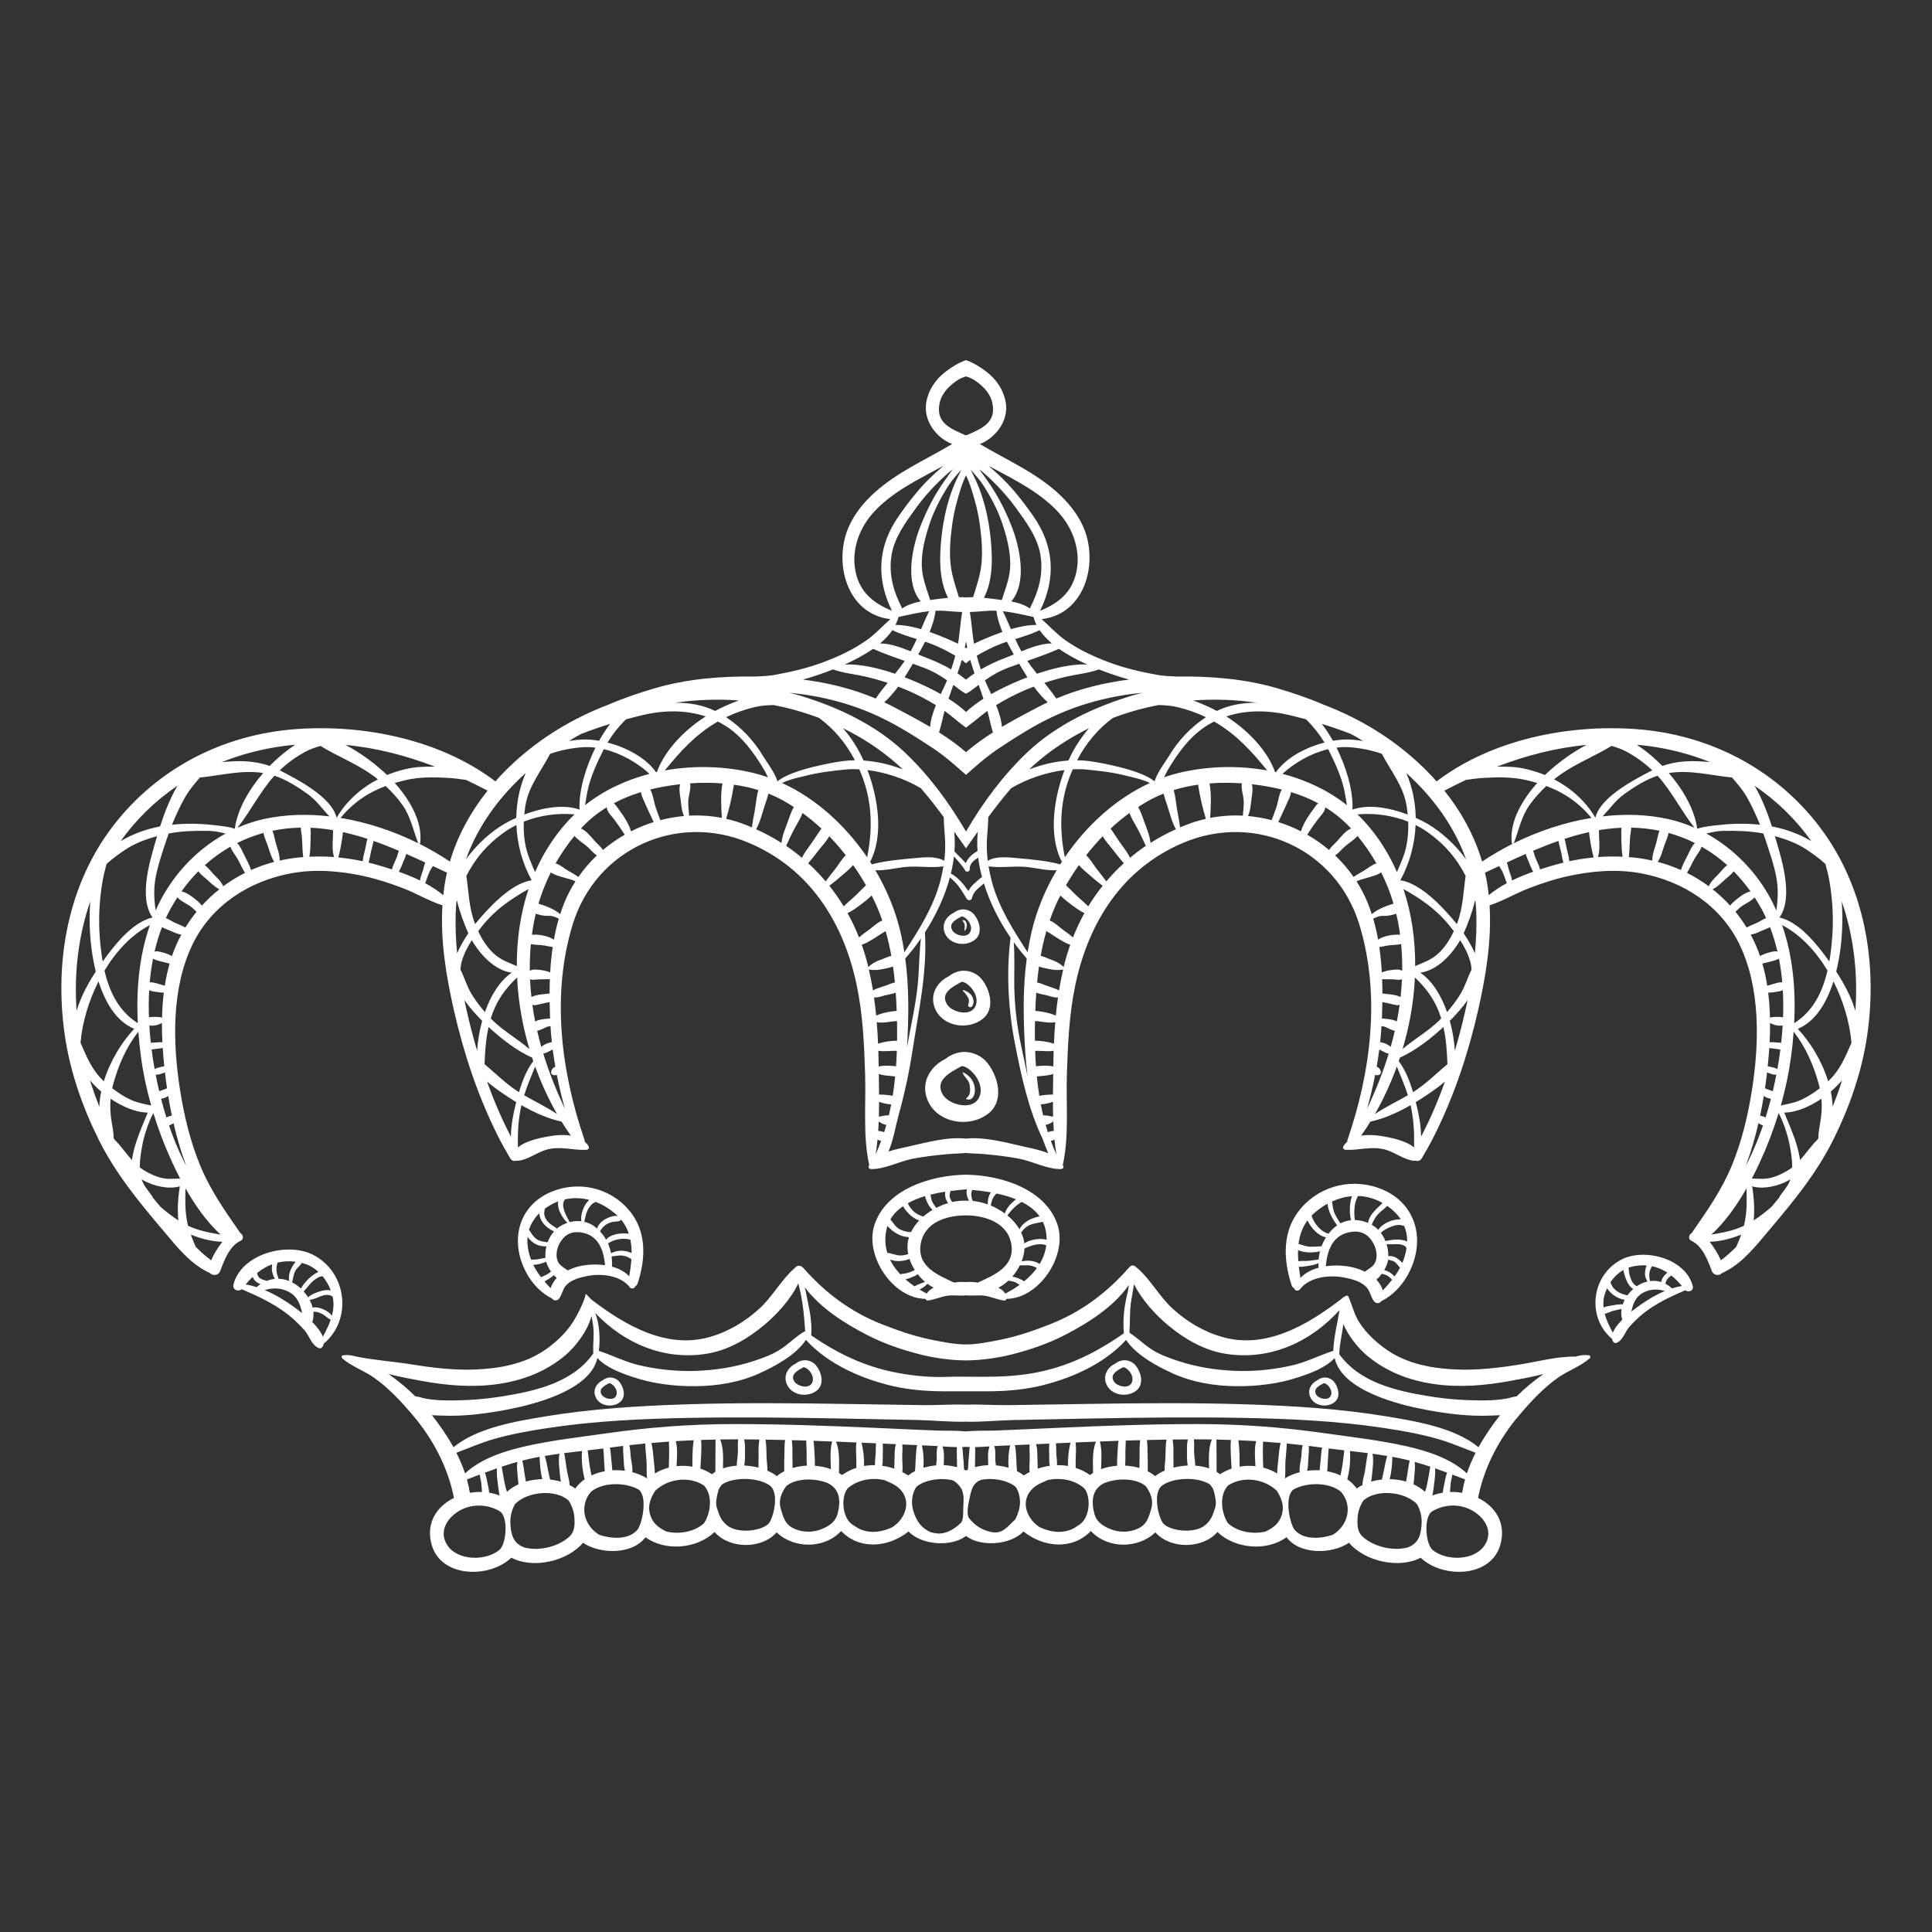
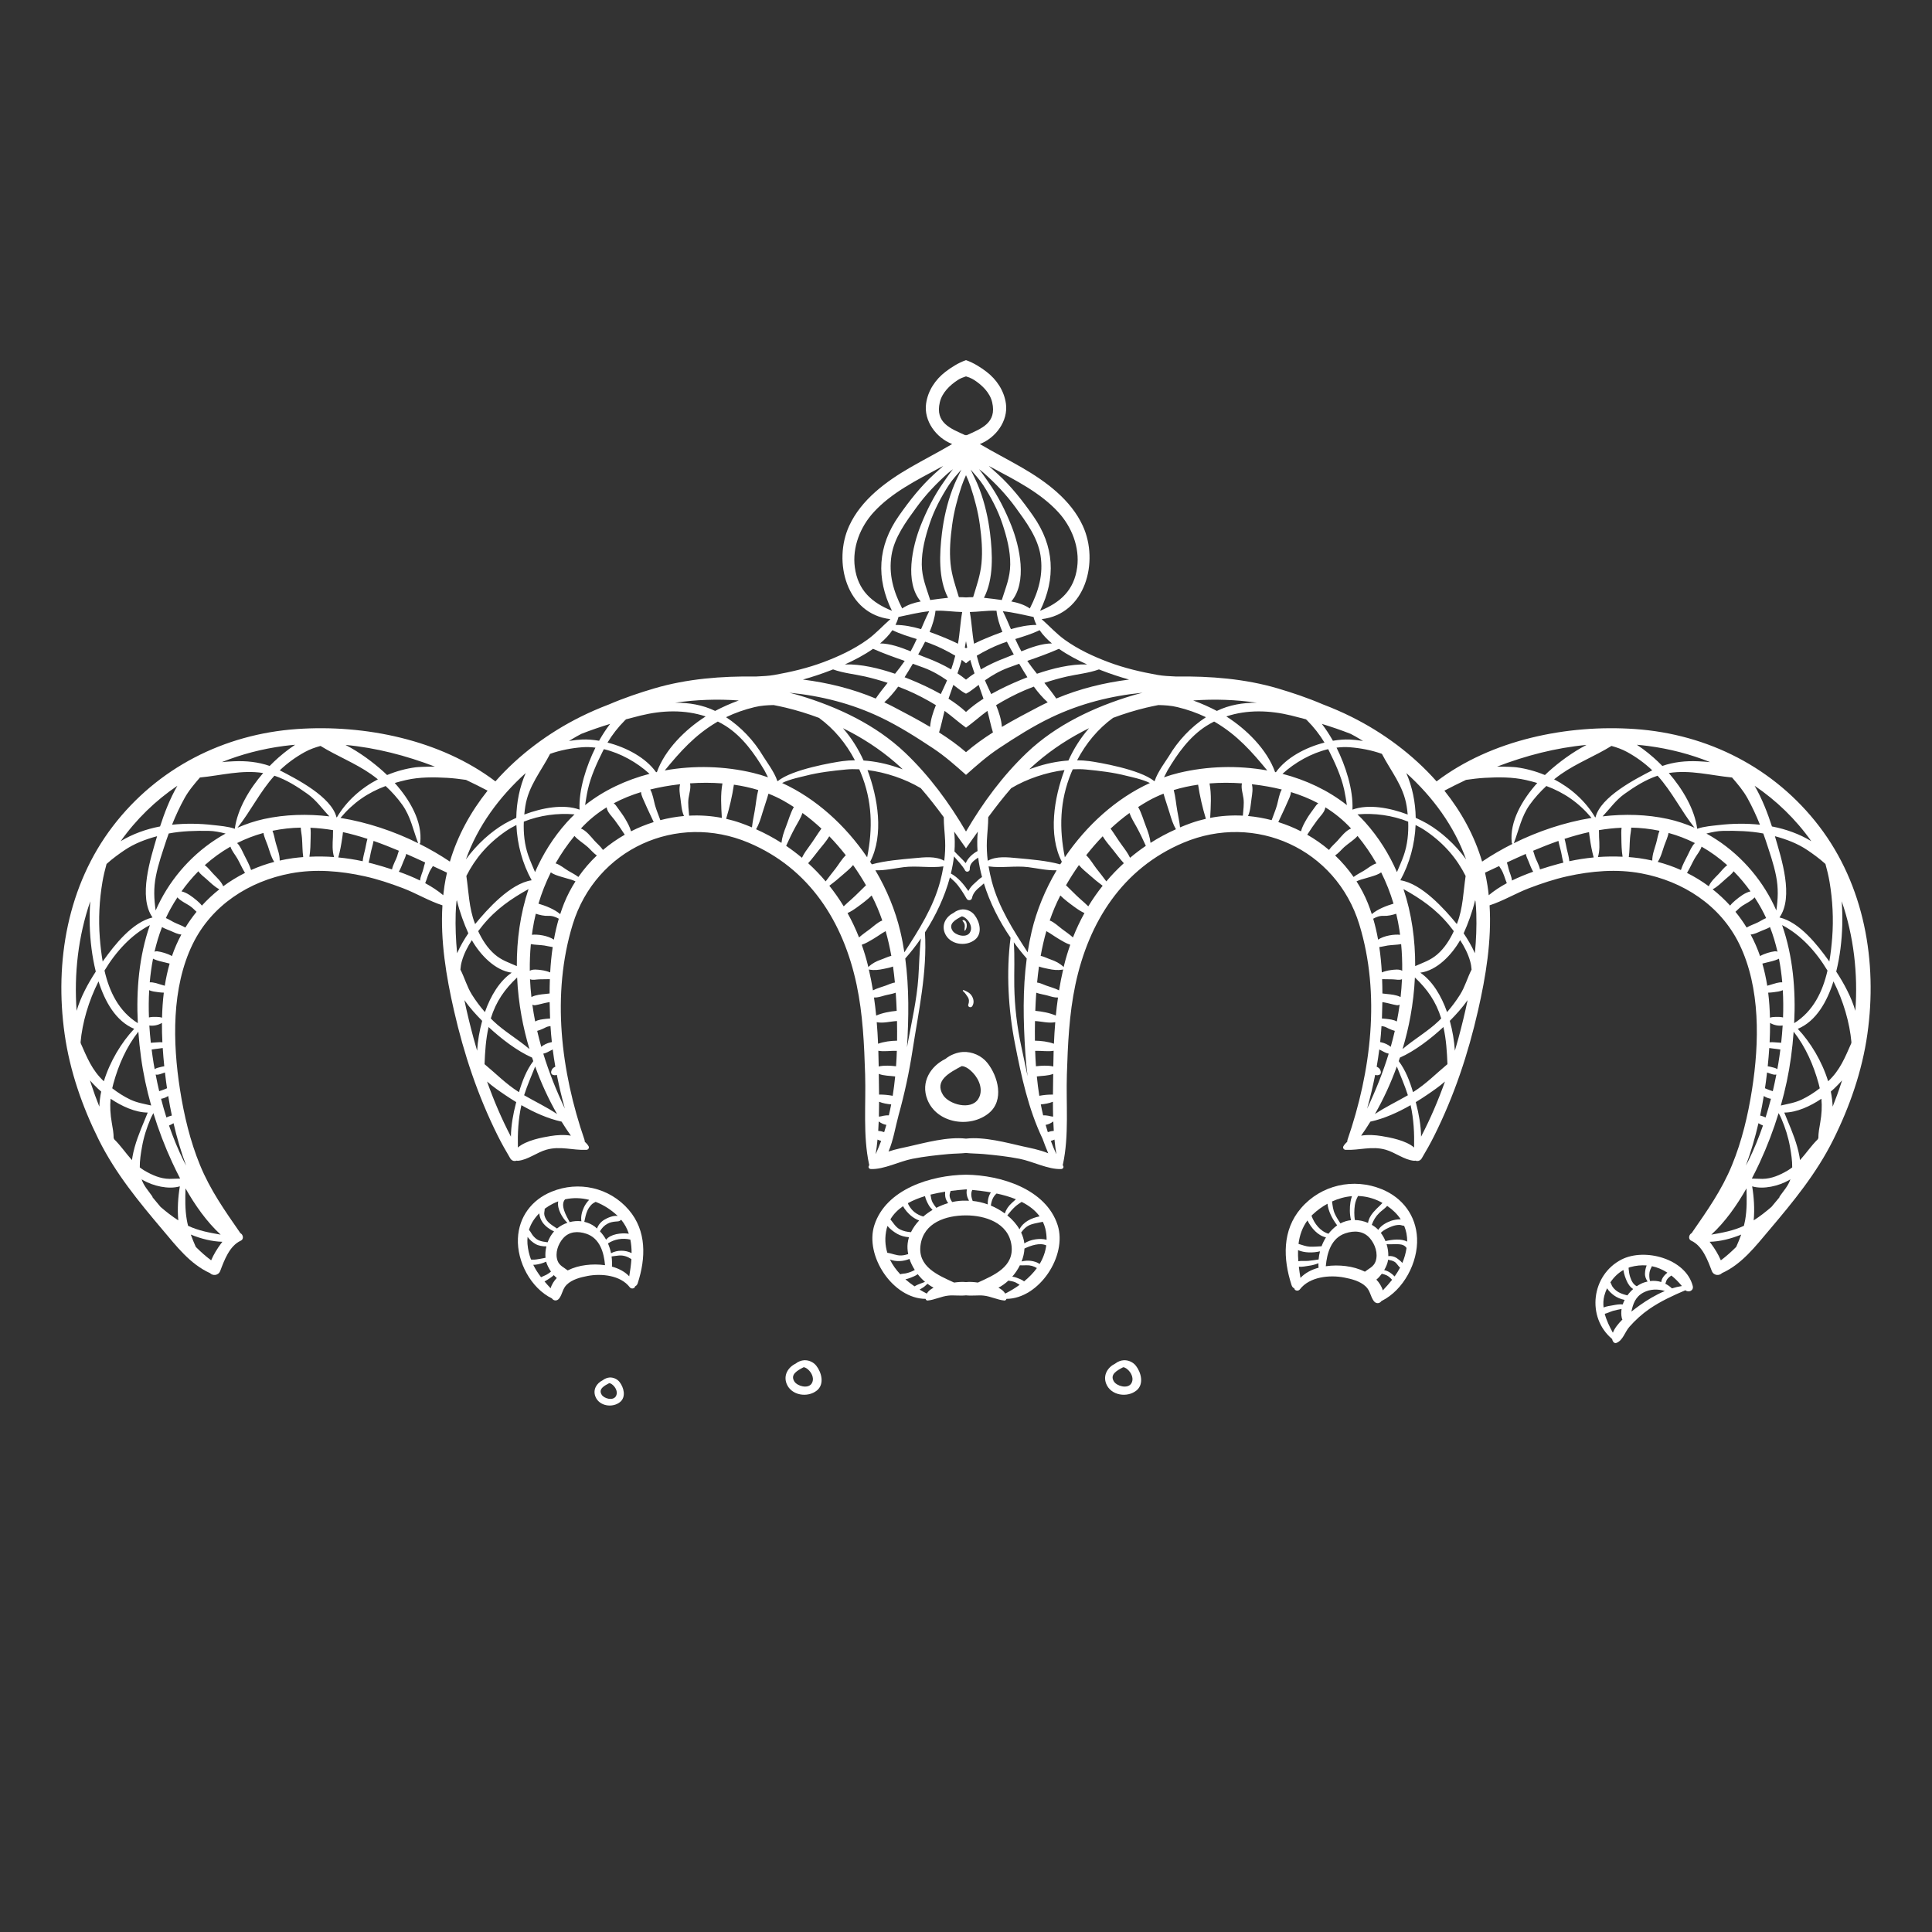
<svg xmlns="http://www.w3.org/2000/svg" id="Layer_1" x="0px" y="0px" width="512px" height="512px" viewBox="0 0 512 512" style="enable-background:new 0 0 512 512;" xml:space="preserve">
  <rect x="0" y="0" width="512" height="512" fill="#333333" stroke="none" />
  <g>
-     <path style="fill:#FFFFFF;" d="M82.99,332.547c-6.833-3.501-18.991-0.301-21.115,7.823c-0.366,1.42,1.244,2.067,2.186,1.287 c3.715,1.587,7.318,3.234,10.676,5.55c2.183,1.502,4.161,3.299,5.913,5.276c1.357,1.535,1.902,4.027,3.858,4.787 c0.5,0.197,0.939-0.215,1.109-0.627c0.071-0.171,0.116-0.347,0.15-0.527C93.468,349.678,91.939,337.136,82.99,332.547z M80.369,334.785c1.536,0.416,2.876,1.228,4.019,2.282c-0.718,0.296-1.409,0.815-1.883,1.188c-1.008,0.802-2.065,1.994-2.771,3.217 c-0.712-0.656-1.499-1.205-2.318-1.635c0.259-1.037,0.371-2.105,0.867-3.084c0.395-0.768,1.27-1.32,1.684-2.062 C80.101,334.717,80.233,334.742,80.369,334.785z M73.549,334.605c1.505-0.369,3.114-0.459,4.83-0.224 c-0.498,0.516-0.886,1.193-1.171,1.746c-0.534,1.017-0.731,2.214-0.59,3.351c-0.926-0.369-1.857-0.55-2.775-0.584 c-0.352-0.918-0.618-1.75-0.582-2.797C73.278,335.601,73.437,335.103,73.549,334.605z M68.037,341.1 c-0.976-0.309-1.96-0.549-2.943-0.699c0.592-0.721,1.216-1.386,1.866-2.012c0.216,0.583,0.671,1.132,1.104,1.437 c0.3,0.211,0.63,0.36,0.971,0.48C68.689,340.551,68.354,340.808,68.037,341.1z M68.358,338.109 c-0.133-0.235-0.146-0.502-0.208-0.759c1.227-0.978,2.544-1.768,3.959-2.295c-0.03,0.36-0.051,0.725-0.062,1.042 c-0.034,0.939,0.32,1.948,0.785,2.818c-0.744,0.068-1.463,0.266-2.153,0.536c-0.082-0.034-0.163-0.072-0.249-0.094 c-0.418-0.112-0.847-0.232-1.231-0.425C68.831,338.749,68.556,338.47,68.358,338.109z M77.548,346.101 c-2.172-1.557-4.725-3.105-7.408-4.221c2.096-0.635,4.298-0.622,6.353,0.455c2.404,1.27,3.082,3.362,3.571,5.653 C79.073,347.19,78.164,346.538,77.548,346.101z M80.467,342.249c0.749-0.755,1.377-1.664,2.11-2.406 c0.547-0.545,1.163-0.991,1.847-1.352c0.339-0.171,0.697-0.223,1.038-0.3c0.937,1.124,1.688,2.419,2.205,3.783 c-0.774-0.181-1.591-0.086-2.437,0.129c-1.141,0.296-2.653,0.84-3.577,1.689C81.308,343.24,80.9,342.729,80.467,342.249z M85.557,354.251c-0.484-1.305-1.576-2.668-2.837-3.921c0.082-0.12,0.146-0.249,0.182-0.403c0.17-0.759,0.21-1.519,0.14-2.265 c0.744-0.111,1.482,0.138,2.205,0.48c0.854,0.395,1.465,1.124,2.278,1.535c0.039,0.026,0.082,0.018,0.125,0.026 C87.111,351.282,86.353,352.813,85.557,354.251z M82.837,346.521c-0.172-0.712-0.442-1.398-0.785-2.06 c2.061-0.128,4.056-2.222,6.104-0.832c0.379,1.707,0.247,3.394-0.193,5.04C87.082,347.384,84.497,346.148,82.837,346.521z" />
    <path style="fill:#FFFFFF;" d="M148.198,344.094c0.888-1.197,0.862-2.553,2.014-3.663c1.429-1.373,3.607-1.927,5.482-2.286 c3.682-0.713,8.776-0.198,11.212,3.007c0.395,0.522,1.353,0.343,1.392-0.254c0.298-0.128,0.558-0.382,0.697-0.802 c2.181-6.691,2.402-13.919-2.368-19.474c-5.106-5.945-13.327-7.738-20.456-4.812c-5.273,2.153-8.665,6.687-8.916,12.379 c-0.281,6.151,3.406,13.155,8.999,15.905C146.781,344.822,147.673,344.797,148.198,344.094z M155.304,335.253 c-1.716,0.21-3.356,0.665-4.862,1.42c-0.935-0.764-2.224-1.239-2.702-2.621c-0.684-1.994,0.14-4.336,1.463-5.859 c1.632-1.883,3.965-1.977,6.174-1.239c3.588,1.201,4.669,4.95,4.965,8.334C158.634,335.043,156.88,335.056,155.304,335.253z M166.752,338.238c-1.201-1.273-2.82-2.093-4.579-2.573c0.028-0.378,0.023-0.76,0.017-1.137c0.006-0.009,0.006-0.009,0.002-0.018 c-0.007-0.523-0.049-1.038-0.114-1.544c0.667-0.06,1.332-0.206,2.005-0.249c1.22-0.077,2.25,0.31,3.243,0.966 C167.228,335.215,167.011,336.75,166.752,338.238z M167.38,332.083c-1.662-0.841-3.796-0.849-5.447,0.034 c-0.176-0.892-0.453-1.758-0.817-2.591c1.707-1.153,3.933-1.501,5.932-1.021C167.279,329.673,167.387,330.865,167.38,332.083z M164.607,323.222c0.944,1.141,1.602,2.394,2.038,3.723c-2.055-0.291-4.868,0.104-6.024,1.587 c-0.444-0.802-0.995-1.544-1.632-2.226c0.512-0.854,1.111-1.54,2.074-2.046c0.633-0.344,1.396-0.48,2.102-0.541 c0.594-0.051,0.91,0.009,1.364-0.386C164.564,323.299,164.583,323.256,164.607,323.222z M157.841,318.503 c2.112,0.807,4.09,2.076,5.797,3.681c0.026,0.025,0.043,0.047,0.069,0.068c-1.152-0.219-2.771,0.506-3.582,1.004 c-0.854,0.515-1.572,1.351-1.909,2.312c-0.197-0.176-0.388-0.352-0.601-0.51c-0.855-0.635-1.797-1.038-2.771-1.262 c0.227-1.017,0.395-2.041,0.838-3.002c0.279-0.618,0.676-1.167,1.154-1.639C157.139,318.863,157.519,318.718,157.841,318.503z M149.753,317.834c2.141-0.472,4.307-0.395,6.383,0.138c-0.603,0.574-1.094,1.372-1.36,1.921c-0.53,1.099-0.912,2.505-0.704,3.758 c-1.048-0.133-2.121-0.043-3.148,0.231c-0.004-0.043,0.004-0.081-0.019-0.129C150.116,322.286,148.363,319.335,149.753,317.834z M144.355,320.33c0.65-0.48,1.351-0.918,2.093-1.299c0.491-0.254,0.986-0.464,1.486-0.657c-0.395,1.948,1.158,4.53,2.438,5.675 c-0.941,0.322-1.84,0.794-2.636,1.42c-0.043,0.03-0.075,0.077-0.116,0.104c-0.77-0.507-1.561-0.979-2.245-1.63 c-0.549-0.523-0.918-1.163-1.103-1.896C144.125,321.454,144.361,320.896,144.355,320.33z M142.907,321.553 c0.066,0.905,0.48,1.87,0.941,2.483c0.71,0.952,1.817,1.793,2.983,2.291c-0.735,0.823-1.304,1.827-1.701,2.891 c-0.8-0.103-1.604-0.197-2.361-0.523c-0.596-0.257-1.062-0.703-1.48-1.184c-0.448-0.511-0.656-1.133-1.111-1.578 C140.69,324.26,141.644,322.793,142.907,321.553z M139.787,329.646c-0.051-0.643-0.028-1.252,0.028-1.853 c0.56,0.794,1.392,1.484,2.072,1.87c0.84,0.48,1.887,0.656,2.915,0.639c-0.247,1.004-0.331,2.047-0.238,3.033 c-0.633,0.12-1.274,0.231-1.885,0.343c-0.628,0.12-1.317,0.188-1.96,0.107C140.25,332.529,139.911,331.165,139.787,329.646z M141.316,335.188c0.234,0,0.436-0.017,0.568-0.025c1.029-0.12,1.96-0.403,2.85-0.807c0.206,0.772,0.671,1.737,1.285,2.625 c-0.356,0.305-0.738,0.584-1.184,0.824c-0.414,0.231-0.958,0.42-1.454,0.664C142.585,337.432,141.887,336.355,141.316,335.188z M144.308,339.606c0.599-0.317,1.169-0.721,1.628-1.021c0.29-0.197,0.57-0.421,0.821-0.669c0.255,0.274,0.517,0.536,0.794,0.764 c-0.699,0.716-1.341,1.707-1.628,2.719C145.352,340.808,144.822,340.207,144.308,339.606z" />
    <path style="fill:#FFFFFF;" d="M245.294,344.214c0.056,0.24,0.257,0.463,0.519,0.438c1.872-0.163,3.631-1.124,5.57-1.312 c1.323-0.138,3.084,0.115,4.617-0.061c1.533,0.176,3.297-0.077,4.615,0.061c1.939,0.188,3.697,1.149,5.572,1.312 c0.262,0.025,0.463-0.197,0.519-0.438c8.669-0.043,16.205-11.41,13.576-19.551c-3.08-9.531-15.004-13.246-24.282-13.357l0,0 c-9.278,0.111-21.202,3.826-24.282,13.357C229.084,332.804,236.627,344.171,245.294,344.214z M239.945,339.032 c0.871-0.172,1.793-0.584,2.356-0.832c0.324-0.146,0.631-0.322,0.912-0.523c0.579,0.746,1.229,1.433,1.93,2.033 c-0.911,0.377-1.966,0.66-2.786,1.184C241.517,340.318,240.702,339.701,239.945,339.032z M245.601,342.811 c-0.637-0.321-1.27-0.682-1.894-1.055c0.165-0.099,0.328-0.197,0.486-0.287c0.652-0.356,1.118-0.785,1.6-1.253 c0.517,0.386,1.051,0.746,1.611,1.038C246.649,341.64,245.984,342.163,245.601,342.811z M259.15,339.895 c-1.046-0.15-2.153-0.236-3.15-0.125c-0.997-0.111-2.104-0.025-3.15,0.125c-4.259-1.961-9.709-4.179-8.894-9.956 c0.841-5.958,6.743-7.85,12.044-7.85c4.959,0,11.199,1.892,12.045,7.85C268.859,335.716,263.412,337.934,259.15,339.895z M266.397,342.811c-0.382-0.647-1.047-1.171-1.802-1.557c0.943-0.489,1.827-1.133,2.639-1.879c0.635,0.111,1.273,0.197,1.883,0.472 c0.36,0.172,0.725,0.429,1.098,0.644C269.001,341.374,267.706,342.15,266.397,342.811z M271.398,339.581 c-0.562-0.455-1.381-0.755-1.981-0.978c-0.364-0.138-0.755-0.224-1.158-0.275c0.802-0.913,1.488-1.938,2.021-3.011 c0.558,0.034,1.111,0.018,1.682-0.009c1.094-0.038,1.973,0.228,2.826,0.746C273.835,337.351,272.682,338.525,271.398,339.581z M275.521,334.957c-1.454-0.9-3.135-1.06-4.791-0.66c0.446-1.124,0.708-2.291,0.764-3.423c1.768-0.832,4.066-1.604,5.773-0.837 C277.039,331.809,276.426,333.451,275.521,334.957z M277.014,325.563c0.249,1.029,0.352,2.024,0.348,2.989 c-1.771-0.484-4.277-0.115-5.902,0.957c0-0.013,0-0.018,0-0.03c-0.12-0.995-0.425-1.943-0.845-2.853 c0.694-0.943,1.449-1.707,2.659-2.132c0.999-0.339,2.062-0.463,3.088-0.707C276.627,324.346,276.854,324.929,277.014,325.563z M275.508,322.347c-2.213,0.446-4.345,1.471-5.336,3.432c-0.798-1.386-1.913-2.626-3.221-3.693 c0.643-0.824,1.325-1.635,2.093-2.329c0.506-0.464,1.115-0.841,1.698-1.244C272.673,319.477,274.342,320.725,275.508,322.347z M269.229,317.816c-0.395,0.344-0.772,0.695-1.111,1.004c-0.875,0.807-1.479,1.69-1.836,2.75c-1.137-0.828-2.389-1.536-3.697-2.081 c0.168-1.299,0.592-2.406,1.523-3.199C265.861,316.667,267.607,317.156,269.229,317.816z M257.662,315.347 c1.551,0.146,3.228,0.343,4.936,0.647c-0.614,0.905-0.88,2.003-0.828,3.187c-1.321-0.48-2.675-0.789-4-0.918 C257.395,317.294,257.208,316.222,257.662,315.347z M251.921,315.612c1.441-0.188,2.829-0.313,4.079-0.412 c0.077,0.018,0.163,0.018,0.245,0.026c-0.24,0.969,0.023,2.041,0.551,2.98c-0.266-0.004-0.532-0.021-0.796-0.013l0,0 c-1.186-0.052-2.426,0.086-3.665,0.36c-0.322-0.48-0.599-0.978-0.669-1.51C251.599,316.556,251.754,316.084,251.921,315.612z M250.478,315.813c-0.045,0.502-0.028,1,0.041,1.386c0.099,0.592,0.386,1.137,0.759,1.634c-1.074,0.31-2.136,0.742-3.15,1.257 c-0.38-0.463-0.725-0.947-1-1.449c-0.339-0.631-0.405-1.36-0.536-2.055C247.885,316.264,249.195,316.011,250.478,315.813z M245.133,316.984c0.172,0.824,0.592,1.673,0.929,2.278c0.298,0.54,0.667,0.986,1.075,1.377c-0.877,0.519-1.703,1.106-2.46,1.758 c-0.815-0.248-1.583-0.579-2.323-1.166c-0.624-0.498-1.113-1.128-1.51-1.811c-0.105-0.18-0.176-0.373-0.238-0.57 C241.995,318.087,243.526,317.465,245.133,316.984z M239.327,319.645c0.502,1.017,1.439,1.981,2.087,2.53 c0.601,0.502,1.36,0.97,2.17,1.27c-0.892,0.943-1.63,1.981-2.166,3.097c-0.991-0.077-1.96-0.248-2.93-0.741 c-1.16-0.597-1.75-1.746-2.522-2.655C236.779,321.746,237.942,320.597,239.327,319.645z M234.989,325.563 c0.054-0.231,0.128-0.455,0.2-0.669c0.752,0.9,1.801,1.655,2.604,2.102c0.911,0.506,1.997,0.807,3.092,0.879 c-0.156,0.52-0.279,1.056-0.343,1.604c-0.113,0.939-0.051,1.9,0.144,2.87c-0.59,0.188-1.19,0.33-1.84,0.36 c-1.304,0.06-2.456-0.558-3.691-0.704C234.551,330.042,234.422,327.893,234.989,325.563z M241.018,333.627 c0.334,1.013,0.819,1.99,1.409,2.926c-0.768,0.45-1.636,0.746-2.477,0.918c-0.388,0.077-0.946,0.06-1.366,0.228 c-1.113-1.188-2.059-2.492-2.743-3.912C237.427,334.412,239.396,334.313,241.018,333.627z" />
-     <path style="fill:#FFFFFF;" d="M421.127,359.166c-1.162-0.172-2.39-0.009-3.611,0.352c-4.83-0.094-9.904,1.3-14.602,2.063 c-5.696,0.922-11.563,1.612-17.346,1.334c-6.139-0.296-12.452-1.476-17.659-4.938c-2.887-1.926-5.667-4.469-7.593-7.39 c-1.483-2.239-1.887-4.543-2.993-6.996c-0.292-0.656-1.271,0.149-2.089,0.836c-8.836,6.739-19.748,13.155-31.244,9.908 c-5.01-1.415-9.496-4.092-13.322-7.613c-3.351-3.093-5.739-7.558-9.141-10.556c-0.923-0.798-1.48-1.244-2.334-0.24 c-5.808,6.622-12.551,11.71-20.837,14.986c-4.229,1.665-8.54,3.175-13.01,4.084c-2.955,0.601-6.469,1.295-9.347,1.295 c-2.968,0-6.393-0.694-9.349-1.295c-4.467-0.909-8.774-2.419-13.007-4.084c-8.293-3.276-15.03-8.364-20.84-14.986 c-0.641-0.523-1.364-0.888-2.331,0.24c-3.402,2.998-5.793,7.463-9.143,10.556c-3.822,3.521-8.314,6.198-13.32,7.613 c-11.496,3.247-22.408-3.169-31.244-9.908c-0.367-0.291-0.641-0.755-1.542-1.553c-0.191,1.54-2.059,5.474-3.541,7.713 c-1.928,2.921-4.705,5.464-7.594,7.39c-5.207,3.462-11.519,4.642-17.657,4.938c-5.78,0.278-11.648-0.412-17.346-1.334 c-4.697-0.764-9.7-1.094-14.597-2.063c-1.227-0.36-2.454-0.523-3.616-0.352c-0.345,0.043-0.44,0.549-0.204,0.764 c2.366,2.128,5.771,3.285,8.407,5.139c3.895,2.736,7.169,6.279,10.241,9.883c5.379,6.301,9.396,13.863,10.983,22.013 c-4.452,2.179-7.476,6.516-5.958,12.241c2.375,8.939,15.274,9.197,21.172,3.6c5.726,3.036,14.845,0.974,18.987-3.959 c4.708,3.152,13.158,3.118,16.557-1.468c5.227,3.826,13.623,3.102,18.301-1.381c3.95,4.513,12.426,4.624,16.462,0.095 c4.63,4.427,12.737,4.375,17.086-0.36c4.851,5.053,12.435,4.443,17.87,0.12c3.309,3.56,11.262,4.237,15.223,1.196 c3.962,3.041,11.911,2.363,15.219-1.196c5.438,4.323,13.018,4.933,17.873-0.12c4.35,4.735,12.457,4.787,17.085,0.36 c4.036,4.529,12.512,4.418,16.463-0.095c4.679,4.482,13.073,5.207,18.302,1.381c3.402,4.586,11.852,4.62,16.553,1.468 c4.148,4.933,13.263,6.995,18.989,3.959c5.897,5.598,18.8,5.34,21.172-3.6c1.522-5.726-1.505-10.062-5.953-12.241 c1.583-8.149,5.602-15.712,10.98-22.013c3.071-3.604,6.344-7.146,10.238-9.883c2.639-1.854,6.044-3.011,8.407-5.139 C421.564,359.715,421.47,359.209,421.127,359.166z M299.858,344.239c0.245-1.304,0.459-2.616,0.683-3.929 c2.028,4.229,5.906,8.321,8.985,10.877c4.432,3.681,9.621,6.718,15.399,7.602c11.662,1.793,22.368-3.114,30.055-11.586 c0,0.004,0.005,0.013,0.005,0.018c-0.57,3.564-1.531,7.15-1.647,10.757c-3.723,1.214-7.167,3.033-11.054,3.899 c-4.782,1.072-9.775,1.596-14.678,1.424c-5.165-0.18-10.428-0.995-15.348-2.616c-2.599-0.857-5.139-1.759-7.416-3.315 c-1.909-1.305-3.603-2.951-5.542-4.191C299.537,350.171,299.301,347.242,299.858,344.239z M229.736,353.757 c4.601,2.377,9.522,4.041,14.539,5.28c3.375,0.841,7.836,1.484,11.725,1.484c3.722,0,8.348-0.644,11.723-1.484 c5.015-1.239,9.938-2.903,14.537-5.28c6.1-3.152,12.816-7.382,16.904-13.22c-0.107,0.751-0.197,1.506-0.36,2.158 c-0.884,3.448-1.278,6.901-0.97,10.466c-0.052,0.081-0.099,0.172-0.124,0.266c-7.353,5.117-14.674,8.75-23.608,10.406 c-4.479,0.832-9.047,1.029-13.606,1.029c-2.211,0-7.547-0.064-8.992,0c-4.551,0.223-9.124-0.197-13.604-1.029 c-8.662-1.604-15.808-5.079-22.933-9.947c0.002-0.021,0.013-0.038,0.015-0.064c0.249-2.989-0.326-6.168-0.957-9.093 c-0.255-1.185-0.438-2.428-0.759-3.604C217.388,346.658,223.847,350.716,229.736,353.757z M187.072,358.789 c5.78-0.884,10.97-3.921,15.401-7.602c3.125-2.599,7.071-6.772,9.072-11.066c1.165,4.097,1.548,8.459,1.842,12.692 c-0.086,0.018-0.172,0.021-0.26,0.073c-2.132,1.261-3.92,3.079-5.968,4.482c-2.282,1.557-4.819,2.458-7.418,3.315 c-4.922,1.621-10.185,2.437-15.348,2.616c-4.902,0.172-9.897-0.352-14.678-1.424c-3.874-0.862-7.312-2.677-11.021-3.886 c0.412-2.994,0.208-7.104-0.952-10.029C165.371,355.966,175.772,360.521,187.072,358.789z M110.079,370.062 c-2.19-2.18-4.583-4.157-7.112-5.929c3,0.764,6.056,1.321,8.879,1.836c6.61,1.223,13.485,1.78,20.162,0.811 c6.597-0.965,12.645-3.272,17.775-7.588c2.616-2.2,5.96-6.391,6.966-10.453c0.24,1.24,0.48,2.484,0.547,3.779 c0.111,2.033-0.217,4.118-0.054,6.143c-5.381,7.703-15.231,9.951-24.026,11.371c-4.916,0.793-9.889,1.146-14.867,1.089 c-1.921-0.021-3.852-0.149-5.741-0.515C111.788,370.456,110.926,370.096,110.079,370.062z M132.276,410.801 c-3.79,3.016-10.961,2.703-13.625-1.145c-2.452-3.539-0.354-7.181,2.861-9.158c3.391-2.08,7.708-1.969,11.019,0.068 C134.758,402.115,134.219,409.325,132.276,410.801z M372.786,383.281c-7.138-1.613-14.391-2.42-21.623-3.449 c-11.144-1.6-22.154-2.424-33.427-2.44c-12.637-0.018-25.264,0.459-37.888,1.017c-5.327,0.235-10.65,0.489-15.974,0.699 c-2.561,0.094-5.273-0.052-7.875,0.244c-2.602-0.296-5.314-0.15-7.875-0.244c-5.323-0.21-10.648-0.464-15.974-0.699 c-12.622-0.558-25.253-1.034-37.888-1.017c-11.274,0.017-22.283,0.841-33.429,2.44c-7.232,1.029-14.483,1.836-21.62,3.449 c-5.495,1.252-11.734,3.233-15.963,7.188c-0.626-1.874-1.409-3.706-2.31-5.474c3.179-1.188,6.278-2.548,9.546-3.517 c4.781-1.416,9.773-2.291,14.693-3.037c12.373-1.879,24.958-2.453,37.457-2.689c13.636-0.253,27.274-0.077,40.905,0.176 c6.621,0.125,13.239,0.271,19.858,0.395c3.933,0.073,8.373,0.558,12.6,0.438c4.228,0.12,8.66-0.364,12.598-0.438 c6.619-0.124,13.237-0.27,19.859-0.395c13.637-0.253,27.268-0.429,40.903-0.176c12.499,0.236,25.084,0.811,37.459,2.689 c4.92,0.746,9.913,1.621,14.695,3.037c3.269,0.969,6.365,2.329,9.544,3.517c-0.9,1.768-1.686,3.6-2.312,5.474 C384.518,386.515,378.28,384.533,372.786,383.281z M388.262,392.065c-0.326,1.167-0.592,2.351-0.785,3.547 c-1.055-0.185-2.136-0.262-3.208-0.219c0.081-0.841,0.099-1.698,0.206-2.514c0.068-0.565,0.305-1.355,0.407-2.102 C386.001,391.203,387.125,391.632,388.262,392.065z M380.313,389.123c1.068,0.364,2.128,0.746,3.191,1.149 c-0.287,0.647-0.429,1.429-0.536,1.951c-0.215,1.06-0.502,2.227-0.609,3.354c-0.947,0.159-1.874,0.407-2.771,0.755 c0.262-1.089,0.36-2.273,0.48-3.161C380.258,391.808,380.396,390.47,380.313,389.123z M373.588,387.072 c-0.33,1.309-0.459,2.668-0.687,3.998c-0.081,0.511-0.188,1.038-0.278,1.562c-1.395-0.403-2.865-0.618-4.341-0.64 c0.493-1.892,0.66-4.011,0.708-5.915c0.515,0.095,1.029,0.181,1.544,0.288C371.572,386.575,372.58,386.815,373.588,387.072z M363.727,385.254c1.3,0.176,2.596,0.369,3.887,0.583c-0.382,1.27-0.609,2.562-0.867,3.878c-0.154,0.794-0.355,1.578-0.531,2.376 c-0.979,0.104-1.935,0.283-2.853,0.562c0.214-1.12,0.266-2.325,0.386-3.346C363.907,387.918,363.993,386.575,363.727,385.254z M356.264,384.354c-0.224,1.483-0.33,2.989-0.592,4.474c-0.134,0.725-0.288,1.445-0.43,2.175c-1.11-0.523-2.316-0.889-3.572-1.115 c0.051-0.112,0.085-0.24,0.099-0.387c0.115-1.476,0.142-2.959,0.257-4.435c0.03-0.395,0.064-0.798,0.086-1.21 C353.492,384.027,354.878,384.19,356.264,384.354z M349.748,389.654c-1.12-0.068-2.252-0.025-3.358,0.12 c0.287-0.995,0.266-2.118,0.33-3.147c0.06-1.103,0.231-2.309,0.12-3.444c1.094,0.133,2.188,0.266,3.285,0.416 c0.082,0.013,0.163,0.017,0.245,0.029c-0.104,0.48-0.163,0.974-0.215,1.438c-0.158,1.476-0.274,2.955-0.42,4.435 C349.73,389.552,349.743,389.604,349.748,389.654z M339.372,382.406c-0.33,1.312-0.45,2.693-0.566,4.044 c-0.107,1.266-0.339,2.673-0.348,4.028c-1.153-0.695-2.397-1.205-3.688-1.544c-0.043-1.519-0.124-3.037-0.107-4.556 c0.009-0.768,0.064-1.557,0.056-2.342C336.271,382.145,337.819,382.269,339.372,382.406z M332.706,388.548 c-1.398-0.154-2.813-0.115-4.203,0.129c0.004-2.308,0.009-4.727-0.326-7c1.578,0.068,3.148,0.146,4.718,0.235 C332.351,383.933,332.607,386.472,332.706,388.548z M320.409,389.132c-1.129-0.391-2.368-0.627-3.646-0.717 c-0.038-1.252-0.296-2.526-0.321-3.779c-0.026-1.037,0.107-2.161-0.068-3.199c0.06,0,0.119,0,0.184,0 c1.531,0,3.062,0.013,4.586,0.034C320.203,383.796,320.349,386.592,320.409,389.132z M314.562,384.636 c0.004,1.193-0.034,2.527,0.201,3.749c-1.282,0.052-2.557,0.24-3.774,0.55c0.034-0.85-0.025-1.725-0.021-2.531 c0.009-1.639,0.077-3.294-0.21-4.907c1.352-0.017,2.698-0.034,4.049-0.043C314.528,382.47,314.559,383.611,314.562,384.636z M298.237,384.718c0.025-0.991,0.09-1.969,0.107-2.955c1.27-0.043,2.543-0.064,3.809-0.099c-0.188,1.385-0.146,2.817-0.154,4.199 c-0.009,1.051-0.043,2.105-0.039,3.165c-1.218-0.352-2.509-0.562-3.812-0.626C298.306,387.192,298.22,385.923,298.237,384.718z M296.054,388.437c-1.483,0.111-2.934,0.412-4.259,0.9c0.086-2.423,0.283-5.082-0.317-7.326c1.646-0.063,3.298-0.128,4.945-0.184 c-0.133,0.729-0.185,1.479-0.215,2.243C296.157,385.494,295.994,386.995,296.054,388.437z M279.935,385.146 c-0.03-0.888-0.025-1.78-0.081-2.659c1.282-0.056,2.564-0.107,3.852-0.163c-0.52,1.913-0.733,4.131-0.687,6.173 c-0.956-0.155-1.935-0.232-2.912-0.206C280.188,387.257,279.973,386.163,279.935,385.146z M278.052,385.726 c0.025,0.866-0.043,1.849,0.158,2.729c-1.081,0.146-2.157,0.395-3.199,0.755c-0.03-1.24-0.086-2.479-0.112-3.706 c-0.013-0.837-0.021-1.909-0.343-2.779c1.167-0.057,2.333-0.104,3.496-0.155C277.991,383.624,278.03,384.684,278.052,385.726z M269.996,400.292c-0.266,0.918-0.592,1.707-0.982,2.415c-2.02,1.75-3.272,4.127-6.751,3.204c-2.404-0.644-3.724-1.612-5.297-3.384 c-0.966-0.927-0.365-3.839-0.177-4.706c0.536-2.436,0.74-4.881,3.365-5.679c2.979-0.54,6.41,0.06,8.68,1.617 c0.154,0.133,0.296,0.283,0.433,0.433C270.369,395.943,270.571,398.314,269.996,400.292z M258.379,383.495 c1.289-0.017,2.584-0.094,3.858-0.18c-0.498,1.222-0.408,3.002-0.365,4.16c0.009,0.231,0.013,0.515,0.021,0.807 c-1.201,0.047-2.383,0.231-3.517,0.532c0.015-1.235,0.056-2.471,0.058-3.706C258.438,384.576,258.467,384.022,258.379,383.495z M267.281,388.977c-1.077-0.325-2.205-0.54-3.351-0.635c-0.06-0.587-0.154-1.119-0.167-1.329c-0.052-1.124,0.172-2.659-0.283-3.783 c0.429-0.03,0.854-0.052,1.274-0.068c0.978-0.043,1.951-0.095,2.93-0.129C267.26,384.911,267.127,386.995,267.281,388.977z M249.759,383.315c1.278,0.086,2.574,0.163,3.863,0.18c-0.085,0.527-0.058,1.081-0.056,1.613c0.002,1.235,0.045,2.471,0.062,3.706 c-1.137-0.301-2.322-0.485-3.521-0.532c0.011-0.292,0.011-0.575,0.02-0.807C250.169,386.317,250.261,384.537,249.759,383.315z M248.238,387.013c-0.013,0.21-0.111,0.742-0.169,1.329c-1.144,0.095-2.273,0.31-3.348,0.635c0.15-1.981,0.019-4.065-0.408-5.944 c0.979,0.034,1.954,0.086,2.93,0.129c0.42,0.017,0.847,0.038,1.276,0.068C248.069,384.354,248.286,385.889,248.238,387.013z M233.946,382.568c1.165,0.052,2.329,0.099,3.498,0.155c-0.322,0.87-0.333,1.942-0.348,2.779c-0.019,1.227-0.077,2.466-0.109,3.706 c-1.04-0.36-2.117-0.609-3.197-0.755c0.201-0.88,0.131-1.862,0.156-2.729C233.97,384.684,234.006,383.624,233.946,382.568z M231.89,388.291c-0.974-0.026-1.949,0.051-2.908,0.206c0.047-2.042-0.169-4.26-0.687-6.173c1.285,0.056,2.565,0.107,3.852,0.163 c-0.056,0.879-0.056,1.771-0.083,2.659C232.027,386.163,231.812,387.257,231.89,388.291z M220.203,389.337 c-1.325-0.488-2.775-0.789-4.259-0.9c0.058-1.441-0.104-2.942-0.152-4.366c-0.028-0.764-0.084-1.515-0.215-2.243 c1.649,0.056,3.296,0.12,4.946,0.184C219.92,384.255,220.12,386.914,220.203,389.337z M213.855,388.402 c-1.308,0.064-2.599,0.274-3.815,0.626c0.002-1.06-0.03-2.114-0.039-3.165c-0.006-1.382,0.035-2.814-0.152-4.199 c1.268,0.034,2.538,0.056,3.805,0.099c0.018,0.986,0.086,1.964,0.107,2.955C213.78,385.923,213.692,387.192,213.855,388.402z M201.034,386.403c0.002,0.807-0.062,1.682-0.023,2.531c-1.218-0.31-2.494-0.498-3.772-0.55c0.234-1.222,0.191-2.556,0.197-3.749 c0.006-1.024,0.037-2.166-0.242-3.183c1.349,0.009,2.698,0.026,4.047,0.043C200.953,383.109,201.026,384.765,201.034,386.403z M195.559,384.636c-0.026,1.253-0.286,2.527-0.322,3.779c-1.283,0.09-2.52,0.326-3.65,0.717c0.066-2.54,0.21-5.336-0.731-7.661 c1.525-0.021,3.054-0.034,4.588-0.034c0.062,0,0.124,0,0.182,0C195.454,382.475,195.581,383.599,195.559,384.636z M179.101,381.912 c1.572-0.09,3.145-0.167,4.721-0.235c-0.335,2.273-0.335,4.692-0.326,7c-1.388-0.244-2.805-0.283-4.204-0.129 C179.39,386.472,179.646,383.933,179.101,381.912z M177.338,384.379c0.017,1.519-0.069,3.037-0.109,4.556 c-1.287,0.339-2.533,0.849-3.687,1.544c-0.011-1.355-0.24-2.763-0.35-4.028c-0.114-1.351-0.232-2.731-0.564-4.044 c1.551-0.138,3.102-0.262,4.65-0.369C177.269,382.822,177.329,383.611,177.338,384.379z M161.843,385.065 c-0.047-0.464-0.107-0.957-0.215-1.438c0.086-0.013,0.167-0.017,0.247-0.029c1.098-0.15,2.189-0.283,3.285-0.416 c-0.113,1.136,0.058,2.342,0.12,3.444c0.062,1.029,0.043,2.152,0.328,3.147c-1.106-0.146-2.239-0.188-3.358-0.12 c0.009-0.051,0.02-0.103,0.013-0.154C162.119,388.021,161.999,386.541,161.843,385.065z M160.329,389.887 c-1.255,0.227-2.46,0.592-3.573,1.115c-0.139-0.729-0.298-1.45-0.427-2.175c-0.264-1.484-0.371-2.99-0.59-4.474 c1.383-0.163,2.769-0.326,4.148-0.498c0.023,0.412,0.058,0.815,0.088,1.21c0.116,1.476,0.14,2.959,0.255,4.435 C160.243,389.646,160.277,389.774,160.329,389.887z M148.252,389.308c0.118,1.021,0.171,2.226,0.384,3.346 c-0.918-0.279-1.875-0.459-2.853-0.562c-0.174-0.798-0.377-1.582-0.532-2.376c-0.257-1.316-0.48-2.608-0.864-3.878 c1.289-0.214,2.584-0.407,3.886-0.583C148.005,386.575,148.093,387.918,148.252,389.308z M143.716,391.992 c-1.473,0.021-2.947,0.236-4.339,0.64c-0.09-0.523-0.195-1.051-0.281-1.562c-0.227-1.33-0.356-2.689-0.684-3.998 c1.006-0.257,2.016-0.497,3.054-0.707c0.512-0.107,1.029-0.193,1.544-0.288C143.058,387.981,143.223,390.101,143.716,391.992z M131.929,393.172c0.122,0.888,0.219,2.072,0.48,3.161c-0.892-0.348-1.821-0.596-2.771-0.755c-0.107-1.128-0.396-2.295-0.611-3.354 c-0.103-0.522-0.247-1.304-0.536-1.951c1.066-0.403,2.13-0.785,3.196-1.149C131.605,390.47,131.74,391.808,131.929,393.172z M127.731,395.394c-1.074-0.043-2.153,0.034-3.208,0.219c-0.191-1.196-0.457-2.38-0.785-3.547c1.135-0.434,2.26-0.862,3.38-1.287 c0.107,0.746,0.337,1.536,0.412,2.102C127.631,393.695,127.65,394.553,127.731,395.394z M133.938,393.944 c-0.414-1.737-0.654-3.5-0.976-5.259c1.36-0.455,2.734-0.88,4.128-1.27c-0.144,1.098-0.047,2.2,0.062,3.324 c0.082,0.845,0.131,1.745,0.247,2.62c-1.13,0.515-2.162,1.176-3.05,1.986C134.202,394.866,134.045,394.391,133.938,393.944z M151.211,406.915c-2.816,2.865-8.09,4.225-12.147,3.217c-2.799-1.021-3.554-2.899-3.79-5.987c-0.161-2.098,0.288-3.938,1.229-5.56 c3.29-3.371,10.811-4.032,14.215-0.892c0.854,1.397,1.441,2.869,1.521,4.743C152.31,404.109,152.299,405.56,151.211,406.915z M152.456,394.472c-0.476-0.339-0.987-0.644-1.519-0.914c-0.02-1.248-0.457-2.53-0.671-3.74c-0.279-1.569-0.427-3.17-0.749-4.727 c1.577-0.206,3.157-0.391,4.733-0.57c-0.21,2.389,0.086,5.16,0.704,7.502C153.982,392.691,153.14,393.511,152.456,394.472z M168.978,405.345c-2.292,2.759-6.779,2.506-10.149,1.416c-4.124-2.488-5.392-7.751-2.202-11.436 c3.197-2.621,9.186-2.535,12.63-0.566C171.667,396.629,170.237,403.582,168.978,405.345z M167.564,390.148 c0.183-1.352-0.3-2.845-0.424-4.183c-0.09-0.97-0.103-2.024-0.348-2.981c1.405-0.158,2.81-0.304,4.212-0.441 c0,1.604,0.25,3.234,0.343,4.817c0.088,1.445-0.073,2.989,0.157,4.435C170.325,391.07,168.986,390.509,167.564,390.148z M186.482,403.767c-2.554,2.196-6.483,2.917-9.865,2.106c-2.368-1.103-4.165-2.604-4.558-5.641 c-0.214-1.656,0.537-3.629,1.624-5.216c3.423-3.183,8.932-3.912,12.889-1.339C189.316,396.732,187.92,401.9,186.482,403.767z M189.584,390.05c-0.319,0.197-0.616,0.411-0.896,0.635c-0.967-0.622-1.997-1.124-3.069-1.484c0.09-2.479,0.418-5.122,0.163-7.601 c1.283-0.043,2.563-0.069,3.848-0.099C189.578,384.354,189.614,387.201,189.584,390.05z M203.627,403.835 c-1.806,1.793-7.35,2.604-10.434,0.769c-2.263-1.523-2.621-3.256-3.232-5.074c-0.425-1.271,0.017-2.845,0.298-4.152 c0.176-0.841,0.635-1.459,1.158-2.024c3.286-2.085,9.806-1.793,12.643,0.368C206.627,395.673,204.927,402.549,203.627,403.835z M203.363,389.732c0.047-1.09-0.156-2.23-0.204-3.329c-0.071-1.634-0.008-3.285-0.294-4.89c1.725,0.025,3.451,0.06,5.18,0.103 c-0.152,1.149-0.14,2.325-0.166,3.479c-0.036,1.583-0.101,3.205-0.036,4.805c-0.716,0.364-1.379,0.789-1.967,1.287 C205.146,390.624,204.294,390.131,203.363,389.732z M221.996,401.073c-0.56,2.179-2.117,3.298-4.321,4.173 c-2.342,0.966-5.147,0.889-7.42-0.235c-2.213-1.068-2.72-2.985-3.376-5.289c-0.615-2.162,0.24-4.144,1.446-5.847 c2.535-2.222,7.772-2.247,11.156-0.78C222.715,394.759,222.783,398.011,221.996,401.073z M222.331,390.346 c0.017-2.643,0.268-5.855-0.781-8.3c1.806,0.068,3.616,0.146,5.421,0.223c-0.169,1.013-0.133,2.055-0.081,3.093 c0.058,1.218,0.06,2.428,0.054,3.642c-1.347,0.429-2.632,1.06-3.809,1.904C222.875,390.71,222.614,390.513,222.331,390.346z M236.559,404.672c-2.359,1.153-4.95,1.626-7.298,1.042c-0.056-0.038-0.131-0.068-0.208-0.077c-0.178-0.034-0.33-0.09-0.491-0.137 c-0.746-0.258-1.456-0.635-2.125-1.146c-3.65-1.811-3.579-8.45-1.542-10.145c2.574-2.085,6.117-2.677,9.396-1.999 c1.857,0.841,3.671,1.39,4.984,3.389C241.29,398.662,239.647,402.651,236.559,404.672z M240.674,391.002 c-0.5-0.326-1.015-0.618-1.542-0.884c0.133-1.146,0.015-2.351-0.021-3.457c-0.041-1.201,0.137-2.608,0.013-3.86 c1.308,0.051,2.615,0.115,3.918,0.171c-0.446,2.227-0.339,4.607-0.551,6.889C241.843,390.187,241.236,390.572,240.674,391.002z M255.254,400.704c0.008,0.943-0.066,2.316-0.637,2.912c-1.647,1.536-3.562,2.754-5.801,2.802c-0.714-0.061-1.42-0.163-2.084-0.331 c-2.462-1.051-3.867-2.835-4.727-5.795c-0.577-1.978-0.371-4.349,0.727-6.1c0.139-0.149,0.279-0.3,0.431-0.433 c2.473-1.698,6.32-2.227,9.462-1.42c0.279,0.181,0.553,0.378,0.821,0.609c0.564,0.488,1.036,1.063,1.405,1.716 c0.298,0.523,0.285,1.123,0.467,1.655C255.458,397.762,255.243,399.297,255.254,400.704z M255.208,385.627 c-0.056-0.66-0.051-1.445-0.221-2.141c0.343-0.008,0.675-0.034,1.012-0.06c0.337,0.025,0.674,0.052,1.013,0.06 c-0.17,0.695-0.161,1.48-0.221,2.141c-0.116,1.274-0.232,2.544-0.271,3.822c-0.178,0.077-0.348,0.163-0.521,0.248 c-0.174-0.085-0.343-0.171-0.521-0.248C255.44,388.171,255.324,386.901,255.208,385.627z M269.507,389.86 c-0.21-2.281-0.103-4.662-0.549-6.889c1.304-0.056,2.608-0.12,3.916-0.171c-0.124,1.252,0.056,2.659,0.013,3.86 c-0.034,1.106-0.149,2.312-0.021,3.457c-0.527,0.266-1.042,0.558-1.539,0.884C270.764,390.572,270.159,390.187,269.507,389.86z M285.562,404.354c-0.67,0.511-1.377,0.888-2.119,1.146c-0.167,0.047-0.317,0.103-0.493,0.137c-0.082,0.009-0.15,0.039-0.21,0.077 c-2.351,0.584-4.938,0.111-7.297-1.042c-3.092-2.021-4.735-6.01-2.719-9.072c1.308-1.999,3.131-2.548,4.983-3.389 c3.282-0.678,6.825-0.086,9.398,1.999C289.144,395.904,289.217,402.544,285.562,404.354z M288.865,390.907 c-1.18-0.845-2.462-1.476-3.81-1.904c-0.004-1.214-0.004-2.424,0.052-3.642c0.056-1.038,0.09-2.08-0.081-3.093 c1.806-0.077,3.615-0.154,5.421-0.223c-1.046,2.444-0.797,5.657-0.775,8.3C289.384,390.513,289.122,390.71,288.865,390.907z M305.121,399.722c-0.656,2.304-1.166,4.221-3.375,5.289c-2.277,1.124-5.079,1.201-7.421,0.235 c-2.209-0.875-3.762-1.994-4.323-4.173c-0.785-3.062-0.717-6.314,2.518-7.979c3.385-1.467,8.621-1.441,11.156,0.78 C304.881,395.578,305.739,397.56,305.121,399.722z M306.121,391.187c-0.588-0.498-1.248-0.923-1.969-1.287 c0.068-1.6,0-3.222-0.034-4.805c-0.026-1.153-0.013-2.329-0.163-3.479c1.725-0.043,3.448-0.077,5.177-0.103 c-0.283,1.604-0.219,3.256-0.291,4.89c-0.048,1.099-0.253,2.239-0.206,3.329C307.704,390.131,306.854,390.624,306.121,391.187z M322.039,399.529c-0.613,1.818-0.97,3.551-3.234,5.074c-3.084,1.835-8.626,1.024-10.436-0.769 c-1.296-1.286-2.999-8.162-0.43-10.114c2.836-2.161,9.355-2.453,12.641-0.368c0.523,0.565,0.982,1.184,1.158,2.024 C322.021,396.685,322.459,398.259,322.039,399.529z M322.416,390.05c-0.034-2.849,0.005-5.696-0.043-8.549 c1.283,0.029,2.561,0.056,3.844,0.099c-0.253,2.479,0.077,5.121,0.163,7.601c-1.072,0.36-2.098,0.862-3.067,1.484 C323.029,390.461,322.733,390.247,322.416,390.05z M339.938,400.232c-0.391,3.037-2.188,4.538-4.56,5.641 c-3.381,0.811-7.31,0.09-9.861-2.106c-1.438-1.866-2.836-7.034-0.09-10.089c3.954-2.573,9.466-1.844,12.889,1.339 C339.402,396.604,340.157,398.576,339.938,400.232z M340.496,391.795c0.227-1.445,0.068-2.989,0.149-4.435 c0.099-1.583,0.348-3.213,0.348-4.817c1.403,0.138,2.81,0.283,4.217,0.441c-0.249,0.957-0.258,2.012-0.348,2.981 c-0.129,1.338-0.609,2.831-0.429,4.183C343.014,390.509,341.676,391.07,340.496,391.795z M353.171,406.761 c-3.372,1.09-7.858,1.343-10.148-1.416c-1.262-1.763-2.689-8.716-0.279-10.586c3.444-1.969,9.433-2.055,12.624,0.566 C358.562,399.01,357.293,404.272,353.171,406.761z M357.044,392.022c0.618-2.342,0.914-5.113,0.703-7.502 c1.583,0.18,3.157,0.364,4.731,0.57c-0.321,1.557-0.468,3.157-0.746,4.727c-0.215,1.21-0.652,2.492-0.669,3.74 c-0.532,0.271-1.043,0.575-1.519,0.914C358.858,393.511,358.018,392.691,357.044,392.022z M376.724,404.145 c-0.231,3.088-0.991,4.967-3.788,5.987c-4.062,1.008-9.333-0.352-12.151-3.217c-1.085-1.355-1.094-2.806-1.025-4.479 c0.082-1.874,0.665-3.346,1.523-4.743c3.401-3.141,10.925-2.479,14.21,0.892C376.437,400.206,376.887,402.047,376.724,404.145z M374.601,393.36c0.12-0.875,0.163-1.775,0.249-2.62c0.106-1.124,0.201-2.227,0.06-3.324c1.394,0.39,2.767,0.814,4.126,1.27 c-0.321,1.759-0.562,3.521-0.974,5.259c-0.106,0.446-0.266,0.922-0.416,1.402C376.762,394.536,375.729,393.875,374.601,393.36z M393.349,409.656c-2.663,3.848-9.835,4.16-13.631,1.145c-1.939-1.476-2.476-8.686-0.249-10.234 c3.312-2.037,7.626-2.148,11.02-0.068C393.705,402.476,395.798,406.117,393.349,409.656z M391.826,383.538 c-6.25-5.194-16.643-6.893-24.166-8.146c-12.242-2.037-24.655-2.805-37.051-3.213c-14.044-0.467-28.104-0.343-42.152-0.128 c-7.021,0.103-14.039,0.235-21.061,0.325c-3.586,0.052-7.57-0.257-11.396-0.12c-3.826-0.137-7.807,0.172-11.396,0.12 c-7.024-0.09-14.039-0.223-21.061-0.325c-14.047-0.215-28.108-0.339-42.151,0.128c-12.394,0.408-24.81,1.176-37.051,3.213 c-7.525,1.253-17.917,2.951-24.166,8.146c-1.651-2.998-3.612-5.838-5.711-8.493c0.967,0.052,1.842,0.064,2.443,0.095 c5.778,0.274,11.624-0.48,17.292-1.544c6.964-1.312,22.236-5.036,24.106-13.709c2.424,2.608,6.359,4.02,9.583,5.092 c5.319,1.763,10.923,2.423,16.507,2.372c5.703-0.052,11.53-0.995,16.746-3.354c4.146-1.875,9.767-4.847,12.437-8.913 c5.902,6.498,14.968,10.423,23.345,12.311c4.345,0.969,8.866,1.299,13.31,1.312c1.699,0,9.842,0,11.539,0 c4.439-0.014,8.965-0.344,13.31-1.312c8.377-1.888,17.444-5.812,23.343-12.311c2.672,4.066,8.291,7.038,12.438,8.913 c5.216,2.359,11.041,3.303,16.746,3.354c5.585,0.051,11.19-0.609,16.505-2.372c3.226-1.072,7.164-2.483,9.583-5.092 c1.87,8.673,17.145,12.396,24.11,13.709c5.666,1.063,11.513,1.818,17.29,1.544c0.601-0.03,1.472-0.043,2.44-0.095 C395.438,377.7,393.474,380.54,391.826,383.538z M401.919,370.062c-0.849,0.034-1.707,0.395-2.526,0.544 c-1.887,0.365-3.821,0.493-5.739,0.515c-4.979,0.057-9.955-0.296-14.871-1.089c-8.729-1.407-18.487-3.633-23.896-11.208 c0.008-0.052,0.034-0.086,0.034-0.146c0.133-2.573,0.721-5.164,1.081-7.755c1.433,3.32,4.07,6.464,6.215,8.27 c5.13,4.315,11.183,6.623,17.775,7.588c6.674,0.97,13.55,0.412,20.16-0.811c2.822-0.515,5.88-1.072,8.879-1.836 C406.504,365.904,404.106,367.882,401.919,370.062z" />
    <path style="fill:#FFFFFF;" d="M429.719,333.786c-7.996,4.097-9.359,15.317-2.479,21.073c0.03,0.154,0.068,0.313,0.137,0.464 c0.146,0.377,0.545,0.741,0.991,0.565c1.746-0.682,2.234-2.908,3.448-4.276c1.566-1.771,3.333-3.384,5.28-4.723 c3.003-2.062,6.225-3.543,9.549-4.958c0.84,0.699,2.281,0.12,1.947-1.149C446.7,333.516,435.83,330.65,429.719,333.786z M432.064,335.785c1.527-0.416,2.96-0.536,4.319-0.434c-0.271,0.647-0.403,1.352-0.441,2.046c-0.052,0.896,0.253,1.57,0.694,2.214 c-0.604,0.133-1.209,0.321-1.806,0.622c-0.369,0.18-0.721,0.395-1.067,0.63c-0.927-0.463-1.42-1.411-1.759-2.466 c-0.219-0.687-0.335-1.407-0.391-2.124c-0.009-0.106-0.013-0.214-0.018-0.321C431.756,335.9,431.901,335.832,432.064,335.785z M427.428,353.191c-0.871-1.579-1.694-3.273-2.157-5.015c0.75-0.18,1.562-0.596,2.17-0.776c0.76-0.219,1.527-0.355,2.295-0.511 c-0.124,0.794-0.12,1.617,0.064,2.428c0.034,0.146,0.09,0.262,0.163,0.36C428.835,350.802,427.861,352.021,427.428,353.191z M430.04,345.685c-0.85-0.09-1.725,0.068-2.578,0.228c-0.66,0.12-1.686,0.249-2.501,0.575c-0.106-1.017-0.076-2.042,0.193-3.08 c0.181-0.678,0.425-1.347,0.729-1.995c0.493,0.794,1.368,1.54,1.87,1.9c0.75,0.541,1.768,0.986,2.792,1.176 C430.345,344.878,430.182,345.273,430.04,345.685z M431.279,343.287c-0.776-0.188-1.531-0.407-2.269-0.802 c-0.661-0.356-1.231-0.858-1.664-1.472c-0.279-0.395-0.335-0.828-0.584-1.167c0.893-1.338,2.055-2.496,3.458-3.276 c0.119,1.042,0.613,2.281,0.84,2.81c0.382,0.892,0.966,1.754,1.75,2.226C432.245,342.104,431.726,342.669,431.279,343.287z M434.582,345.899c-0.549,0.395-1.355,0.982-2.247,1.686c0.438-2.042,1.047-3.916,3.195-5.053c1.836-0.957,3.805-0.97,5.675-0.403 C438.812,343.128,436.525,344.51,434.582,345.899z M440.257,339.753c-0.947-0.305-1.956-0.387-2.98-0.258 c-0.215-0.737-0.249-1.562-0.142-2.277c0.09-0.605,0.382-1.128,0.639-1.664c1.467,0.304,2.831,0.888,4.092,1.711 C441.063,337.93,440.309,338.835,440.257,339.753z M443.088,341.434c-0.536-0.497-1.123-0.909-1.75-1.23 c0.159-0.511,0.267-0.991,0.695-1.445c0.27-0.283,0.574-0.515,0.896-0.733c0.995,0.793,1.926,1.729,2.788,2.783 C444.843,340.945,443.963,341.159,443.088,341.434z" />
-     <path style="fill:#FFFFFF;" d="M343.014,341.442c0.043,0.626,1.047,0.807,1.458,0.262c2.553-3.358,7.884-3.895,11.744-3.148 c1.965,0.378,4.251,0.957,5.744,2.394c1.205,1.162,1.179,2.578,2.11,3.839c0.549,0.738,1.488,0.764,2.033,0 c5.859-2.882,9.724-10.226,9.432-16.664c-0.266-5.958-3.821-10.715-9.342-12.971c-7.468-3.059-16.081-1.18-21.43,5.049 c-4.993,5.816-4.766,13.387-2.475,20.399C342.431,341.031,342.7,341.306,343.014,341.442z M344.635,338.654 c-0.167-0.974-0.309-1.964-0.425-2.959c0.884,0.085,1.857-0.138,2.689-0.258c0.884-0.12,1.708-0.348,2.501-0.665 c-0.009,0.399,0,0.794,0.034,1.188C347.586,336.458,345.896,337.316,344.635,338.654z M361.72,337.008 c-1.574-0.781-3.295-1.262-5.092-1.484c-1.651-0.206-3.487-0.219-5.28,0.043c0.313-3.548,1.445-7.48,5.203-8.733 c2.316-0.772,4.761-0.674,6.469,1.291c1.385,1.6,2.252,4.054,1.531,6.143C364.049,335.716,362.701,336.214,361.72,337.008z M366.459,341.966c-0.309-1.068-0.978-2.102-1.707-2.856c0.527-0.421,1.013-0.965,1.441-1.544c0.42,0.103,0.85,0.197,1.244,0.386 c0.6,0.283,1.059,0.729,1.479,1.214C368.162,340.121,367.334,341.044,366.459,341.966z M369.586,338.269 c-0.725-0.772-1.729-1.479-2.762-1.673c0.488-0.841,0.836-1.69,0.965-2.347c0.021-0.133,0.021-0.27,0.043-0.398 c0.608,0.12,1.214,0.201,1.775,0.562c0.541,0.344,0.918,1.094,1.424,1.536C370.603,336.75,370.122,337.522,369.586,338.269z M371.632,334.695c-0.433-0.519-1.046-0.99-1.454-1.266c-0.635-0.438-1.479-0.651-2.26-0.549c0.025-1.042-0.134-2.127-0.455-3.157 c1.098,0.082,2.209-0.063,3.315,0.018c0.798,0.047,1.549,0.313,1.969,0.995C372.533,332.169,372.151,333.481,371.632,334.695z M372.117,324.855c0.527,1.27,0.832,2.664,0.784,4.195c-1.483-0.88-4.087-0.536-5.739-0.15c-0.316-0.789-0.733-1.519-1.23-2.179 c0.737-0.781,1.93-1.321,2.813-1.669c0.656-0.266,1.352-0.429,2.063-0.441C371.28,324.606,371.666,324.843,372.117,324.855z M367.621,319.575c1.446,0.987,2.673,2.171,3.586,3.552c-0.931-0.043-2.041,0.224-2.556,0.403 c-1.146,0.395-2.698,1.218-3.389,2.397c-0.228-0.231-0.459-0.459-0.708-0.656c-0.326-0.248-0.669-0.472-1.017-0.682 c0.441-1.223,1.021-2.209,2.033-3.195C366.168,320.811,367.029,320.249,367.621,319.575z M359.047,319.361 c0.125-0.85,0.434-1.664,0.846-2.411c2.02,0.064,4.053,0.562,6.014,1.583c0.154,0.081,0.3,0.18,0.454,0.266 c-0.228,0.232-0.446,0.477-0.669,0.683c-0.604,0.574-1.214,1.149-1.75,1.784c-0.695,0.814-1.248,1.784-1.398,2.822 c-1.111-0.489-2.308-0.746-3.504-0.768C358.867,321.999,358.85,320.746,359.047,319.361z M358.275,316.998 c-0.202,0.604-0.33,1.192-0.391,1.574c-0.231,1.449-0.24,3.233,0.15,4.786c-0.965,0.104-1.913,0.387-2.806,0.854 c-0.511-0.776-1.017-1.557-1.424-2.41c-0.536-1.106-0.644-2.243-0.798-3.401C354.689,317.637,356.465,317.14,358.275,316.998z M347.899,321.836c1.188-1.119,2.501-2.063,3.895-2.835c0.231,2.059,1.309,4.07,2.573,5.739c-0.051,0.034-0.107,0.064-0.163,0.103 c-0.819,0.618-1.531,1.334-2.145,2.11c-2.17-0.647-3.74-2.655-4.499-4.774C347.676,322.067,347.779,321.952,347.899,321.836z M346.488,323.428c0.995,2.007,2.767,4.049,4.911,4.482c-0.472,0.741-0.858,1.535-1.167,2.363 c-1.033,0.051-2.067,0.154-3.114,0.111c-1.067-0.052-2.012-0.463-2.998-0.738C344.399,327.425,345.103,325.298,346.488,323.428z M343.996,331.294c1.66,0.746,3.984,0.764,5.812,0.317c-0.176,0.708-0.3,1.429-0.364,2.162c-0.9,0.137-1.811,0.278-2.715,0.369 c-0.846,0.077-1.802-0.052-2.655,0.094C344,333.254,343.957,332.268,343.996,331.294z" />
+     <path style="fill:#FFFFFF;" d="M343.014,341.442c0.043,0.626,1.047,0.807,1.458,0.262c2.553-3.358,7.884-3.895,11.744-3.148 c1.965,0.378,4.251,0.957,5.744,2.394c1.205,1.162,1.179,2.578,2.11,3.839c0.549,0.738,1.488,0.764,2.033,0 c5.859-2.882,9.724-10.226,9.432-16.664c-0.266-5.958-3.821-10.715-9.342-12.971c-7.468-3.059-16.081-1.18-21.43,5.049 c-4.993,5.816-4.766,13.387-2.475,20.399C342.431,341.031,342.7,341.306,343.014,341.442z M344.635,338.654 c-0.167-0.974-0.309-1.964-0.425-2.959c0.884,0.085,1.857-0.138,2.689-0.258c0.884-0.12,1.708-0.348,2.501-0.665 c-0.009,0.399,0,0.794,0.034,1.188C347.586,336.458,345.896,337.316,344.635,338.654z M361.72,337.008 c-1.574-0.781-3.295-1.262-5.092-1.484c-1.651-0.206-3.487-0.219-5.28,0.043c0.313-3.548,1.445-7.48,5.203-8.733 c2.316-0.772,4.761-0.674,6.469,1.291c1.385,1.6,2.252,4.054,1.531,6.143C364.049,335.716,362.701,336.214,361.72,337.008z M366.459,341.966c-0.309-1.068-0.978-2.102-1.707-2.856c0.527-0.421,1.013-0.965,1.441-1.544c0.42,0.103,0.85,0.197,1.244,0.386 c0.6,0.283,1.059,0.729,1.479,1.214C368.162,340.121,367.334,341.044,366.459,341.966z M369.586,338.269 c-0.725-0.772-1.729-1.479-2.762-1.673c0.488-0.841,0.836-1.69,0.965-2.347c0.021-0.133,0.021-0.27,0.043-0.398 c0.608,0.12,1.214,0.201,1.775,0.562c0.541,0.344,0.918,1.094,1.424,1.536C370.603,336.75,370.122,337.522,369.586,338.269z M371.632,334.695c-0.433-0.519-1.046-0.99-1.454-1.266c-0.635-0.438-1.479-0.651-2.26-0.549c0.025-1.042-0.134-2.127-0.455-3.157 c1.098,0.082,2.209-0.063,3.315,0.018c0.798,0.047,1.549,0.313,1.969,0.995C372.533,332.169,372.151,333.481,371.632,334.695M372.117,324.855c0.527,1.27,0.832,2.664,0.784,4.195c-1.483-0.88-4.087-0.536-5.739-0.15c-0.316-0.789-0.733-1.519-1.23-2.179 c0.737-0.781,1.93-1.321,2.813-1.669c0.656-0.266,1.352-0.429,2.063-0.441C371.28,324.606,371.666,324.843,372.117,324.855z M367.621,319.575c1.446,0.987,2.673,2.171,3.586,3.552c-0.931-0.043-2.041,0.224-2.556,0.403 c-1.146,0.395-2.698,1.218-3.389,2.397c-0.228-0.231-0.459-0.459-0.708-0.656c-0.326-0.248-0.669-0.472-1.017-0.682 c0.441-1.223,1.021-2.209,2.033-3.195C366.168,320.811,367.029,320.249,367.621,319.575z M359.047,319.361 c0.125-0.85,0.434-1.664,0.846-2.411c2.02,0.064,4.053,0.562,6.014,1.583c0.154,0.081,0.3,0.18,0.454,0.266 c-0.228,0.232-0.446,0.477-0.669,0.683c-0.604,0.574-1.214,1.149-1.75,1.784c-0.695,0.814-1.248,1.784-1.398,2.822 c-1.111-0.489-2.308-0.746-3.504-0.768C358.867,321.999,358.85,320.746,359.047,319.361z M358.275,316.998 c-0.202,0.604-0.33,1.192-0.391,1.574c-0.231,1.449-0.24,3.233,0.15,4.786c-0.965,0.104-1.913,0.387-2.806,0.854 c-0.511-0.776-1.017-1.557-1.424-2.41c-0.536-1.106-0.644-2.243-0.798-3.401C354.689,317.637,356.465,317.14,358.275,316.998z M347.899,321.836c1.188-1.119,2.501-2.063,3.895-2.835c0.231,2.059,1.309,4.07,2.573,5.739c-0.051,0.034-0.107,0.064-0.163,0.103 c-0.819,0.618-1.531,1.334-2.145,2.11c-2.17-0.647-3.74-2.655-4.499-4.774C347.676,322.067,347.779,321.952,347.899,321.836z M346.488,323.428c0.995,2.007,2.767,4.049,4.911,4.482c-0.472,0.741-0.858,1.535-1.167,2.363 c-1.033,0.051-2.067,0.154-3.114,0.111c-1.067-0.052-2.012-0.463-2.998-0.738C344.399,327.425,345.103,325.298,346.488,323.428z M343.996,331.294c1.66,0.746,3.984,0.764,5.812,0.317c-0.176,0.708-0.3,1.429-0.364,2.162c-0.9,0.137-1.811,0.278-2.715,0.369 c-0.846,0.077-1.802-0.052-2.655,0.094C344,333.254,343.957,332.268,343.996,331.294z" />
    <path style="fill:#FFFFFF;" d="M482.091,218.962c-11.821-15.448-29.425-24.406-48.791-25.759 c-17.921-1.25-38.033,2.82-52.592,13.87c-6.283-7.105-14.159-12.928-22.562-17.106c-2.453-1.223-4.972-2.31-7.532-3.286 c-4.011-1.72-8.137-3.108-12.019-4.251c-8.678-2.552-17.853-3.275-26.916-3.142c-1.729-0.084-3.423-0.155-4.924-0.425 c-4.393-0.783-8.768-1.808-12.954-3.376c-4.062-1.522-8.034-3.369-11.577-5.9c-2.281-1.63-4.113-3.682-6.176-5.507 c11.615-1.326,15.287-15.225,10.898-24.745c-3.178-6.897-9.728-11.723-16.149-15.433c-3.68-2.127-7.476-4.06-11.133-6.224 c4.253-1.649,7.556-6.153,6.912-10.73c-0.476-3.389-2.453-6.368-5.151-8.431c-1.374-1.053-3.384-2.385-5.426-3.071l0,0l0,0l0,0l0,0 c-2.04,0.686-4.051,2.018-5.428,3.071c-2.696,2.063-4.671,5.042-5.147,8.431c-0.648,4.577,2.657,9.081,6.91,10.73 c-3.657,2.164-7.455,4.096-11.135,6.224c-6.419,3.71-12.973,8.536-16.147,15.433c-4.388,9.52-0.717,23.419,10.901,24.745 c-2.065,1.825-3.897,3.877-6.181,5.507c-3.543,2.531-7.513,4.377-11.577,5.9c-4.182,1.568-8.559,2.593-12.954,3.376 c-1.499,0.27-3.195,0.341-4.922,0.425c-9.063-0.133-18.238,0.589-26.916,3.142c-3.888,1.143-8.01,2.531-12.019,4.251 c-2.563,0.976-5.081,2.063-7.536,3.286c-8.398,4.178-16.276,10-22.558,17.106c-14.561-11.049-34.671-15.12-52.592-13.87 c-19.371,1.353-36.972,10.312-48.793,25.759c-11.982,15.665-15.498,35.894-12.778,55.09c1.381,9.771,4.671,19.216,9.057,28.022 c4.44,8.913,10.542,16.325,16.922,23.865c3.663,4.333,7.29,9.077,12.55,11.453c0.721,0.755,2.22,0.699,2.715-0.609 c1.077-2.84,2.456-6.631,5.439-7.986c0.89-0.403,0.63-1.656-0.133-2.012c-0.023-0.052-0.047-0.099-0.079-0.142 c-4.034-5.829-7.865-11.229-10.582-17.853c-2.631-6.396-4.242-13.194-5.314-20.014c-1.956-12.439-2.277-27.002,3.35-38.563 c5.021-10.31,14.931-16.692,25.994-18.762c6.479-1.214,13.205-0.646,19.598,0.772c3.438,0.762,6.801,1.888,10.091,3.136 c3.539,1.345,6.901,3.395,10.513,4.564c-0.575,9.359,0.989,18.834,3.065,27.913c2.627,11.495,6.296,22.502,11.56,33.07 c1.029,2.067,2.164,4.075,3.341,6.057c0.416,0.703,1.115,0.828,1.705,0.613c0.128,0.03,0.266,0.047,0.42,0.03 c2.516-0.228,4.969-2.227,7.47-2.926c3.721-1.038,6.94,0.202,10.607,0.039c0.474-0.021,0.822-0.536,0.556-0.974 c-0.285-0.464-0.633-0.85-1.019-1.188c0.017-0.163,0-0.339-0.069-0.532c-6.213-18.027-8.799-38.505-3.112-57.05 c6.14-20.005,27.546-29.695,46.627-21.642c16.146,6.818,25.1,21.02,28.612,37.63c1.656,7.824,2.007,15.836,2.256,23.802 c0.236,7.738-0.605,16.209,1.044,23.784c0.011,0.061,0.039,0.104,0.064,0.146c-0.064,0.134-0.129,0.258-0.178,0.396 c-0.128,0.36,0.204,0.703,0.547,0.72c3.5,0.146,7.605-2.05,11.058-2.719c3.165-0.622,6.393-0.97,9.606-1.262 c1.559-0.137,3.095-0.12,4.589-0.282c1.495,0.162,3.03,0.146,4.59,0.282c3.213,0.292,6.438,0.64,9.604,1.262 c3.453,0.669,7.558,2.865,11.058,2.719c0.348-0.017,0.678-0.359,0.55-0.72c-0.052-0.138-0.116-0.262-0.181-0.396 c0.026-0.042,0.056-0.085,0.069-0.146c1.646-7.575,0.802-16.046,1.042-23.784c0.249-7.966,0.601-15.978,2.252-23.802 c3.517-16.61,12.469-30.812,28.618-37.63c19.079-8.053,40.482,1.637,46.625,21.642c5.688,18.545,3.102,39.022-3.114,57.05 c-0.068,0.193-0.085,0.369-0.068,0.532c-0.386,0.339-0.733,0.725-1.017,1.188c-0.266,0.438,0.082,0.952,0.554,0.974 c3.667,0.163,6.889-1.077,10.611-0.039c2.492,0.699,4.95,2.698,7.468,2.926c0.154,0.017,0.292,0,0.421-0.03 c0.587,0.215,1.286,0.09,1.702-0.613c1.18-1.981,2.316-3.989,3.342-6.057c5.263-10.568,8.935-21.575,11.56-33.07 c2.076-9.079,3.638-18.554,3.067-27.913c3.607-1.169,6.975-3.219,10.513-4.564c3.286-1.248,6.653-2.374,10.089-3.136 c6.396-1.417,13.121-1.986,19.598-0.772c11.062,2.07,20.975,8.452,25.993,18.762c5.628,11.562,5.307,26.124,3.351,38.563 c-1.072,6.819-2.681,13.618-5.311,20.014c-2.72,6.623-6.55,12.023-10.586,17.853c-0.03,0.043-0.056,0.09-0.082,0.142 c-0.754,0.355-1.016,1.608-0.128,2.012c2.98,1.355,4.362,5.146,5.438,7.986c0.493,1.309,1.994,1.364,2.711,0.609 c5.263-2.376,8.888-7.12,12.555-11.453c6.383-7.54,12.482-14.952,16.922-23.865c4.388-8.807,7.674-18.251,9.055-28.022 C497.593,254.856,494.075,234.627,482.091,218.962z M483.747,228.948c0.009,0.017,0.017,0.034,0.025,0.051 c0.434,1.562,0.815,3.144,1.085,4.742c0.815,4.84,1.072,9.827,0.695,14.727c-0.163,2.087-0.395,4.229-0.76,6.344 c-0.081-0.109-0.162-0.229-0.244-0.341c-2.891-4.01-7.579-10.062-12.967-11.339c3.848-5.46,0.502-15.632-1.115-21.2 c-0.025-0.107-0.064-0.223-0.094-0.333c3.045,0.815,6.035,1.945,8.651,3.721C480.264,226.162,482.125,227.464,483.747,228.948z M469.339,260.936c-0.33,0.099-0.669,0.193-1.004,0.296c-0.312-1.99-0.742-3.952-1.291-5.872c0.317-0.08,0.64-0.161,0.957-0.24 c1.089-0.262,2.196-0.487,3.226-0.946c0.077-0.037,0.149-0.075,0.214-0.118c0.403,2.063,0.69,4.159,0.875,6.271 C471.291,260.271,470.309,260.653,469.339,260.936z M472.466,262.416c0.129,2.397,0.15,4.812,0.06,7.215 c-0.63-0.155-1.325-0.155-1.96-0.146c-0.549,0.018-1.029,0.048-1.51,0.215c-0.047-2.227-0.197-4.444-0.468-6.636 c0.477,0,0.966-0.064,1.416-0.116C470.854,262.845,471.686,262.75,472.466,262.416z M467.422,290.446 c0.562,0.382,1.252,0.656,1.892,0.742c-0.425,1.669-0.901,3.312-1.416,4.95c-0.309-0.15-0.63-0.266-0.909-0.36 c-0.158-0.052-0.343-0.103-0.536-0.15C466.825,293.874,467.147,292.146,467.422,290.446z M468.528,288.727 c-0.244-0.111-0.515-0.228-0.794-0.326c0.091-0.579,0.176-1.166,0.249-1.737c0.107-0.806,0.21-1.625,0.305-2.449 c0.244,0.091,0.489,0.176,0.729,0.258c0.579,0.197,1.128,0.429,1.736,0.296c-0.287,1.471-0.6,2.938-0.943,4.405 C469.382,289.022,468.936,288.906,468.528,288.727z M469.484,282.786c-0.325-0.082-0.673-0.163-1.021-0.215 c0.167-1.591,0.305-3.204,0.412-4.834c0.665,0.116,1.343,0.163,2.012,0.258c0.291,0.038,0.608,0.103,0.926,0.137 c-0.163,1.253-0.334,2.488-0.536,3.706c-0.081,0.502-0.184,0.999-0.27,1.501C470.557,283.018,470.029,282.928,469.484,282.786z M470.888,276.266c-0.644-0.056-1.287-0.099-1.922-0.047c0.086-1.707,0.129-3.423,0.116-5.139c0.947,0.584,2.256,0.862,3.341,0.687 c-0.09,1.544-0.228,3.071-0.395,4.585C471.638,276.301,471.234,276.296,470.888,276.266z M474.632,280.183 c0.305-2.23,0.541-4.496,0.704-6.777c3.165,4.032,5.258,8.811,6.622,13.777c0.111,0.411,0.21,0.819,0.301,1.227 c-1.497,1.149-3.089,2.184-4.8,2.994c-1.841,0.866-3.672,1.132-5.521,1.569C473.127,288.778,474.044,284.506,474.632,280.183z M472.277,245.16c4.859,2.526,8.943,6.919,12.027,12.057c-1.296,5.615-3.792,10.792-8.828,13.932 C475.919,262.355,475.155,253.423,472.277,245.16z M470.75,241.282c-0.412-0.92-0.845-1.838-1.316-2.737 c-3.86-7.367-9.922-13.638-17.218-17.644c1.458-0.367,2.938-0.693,4.504-0.716c3.475-0.051,7.129,0.034,10.569,0.699 c0.21,0.583,0.429,1.165,0.617,1.756c1.017,3.123,2.136,6.267,2.771,9.492C471.334,235.447,471.179,238.228,470.75,241.282z M480.007,222.915c-3.114-1.896-6.761-3.189-10.226-3.858c-0.064-0.011-0.134-0.021-0.197-0.032 c-1.111-3.458-2.604-7.356-4.595-10.79C470.771,212.158,475.871,217.071,480.007,222.915z M463.119,211.559 c1.248,2.263,2.329,4.607,3.29,7c-3.624-0.384-7.369-0.331-10.912,0.088c-1.698,0.199-3.878,0.343-5.722,0.984 c-0.687-5.22-3.887-10.567-7.523-14.771c5.679-0.898,11.174,0.648,16.754,1.184C460.499,207.772,461.982,209.502,463.119,211.559z M436.821,197.698c5.692,0.75,11.195,2.188,16.381,4.272c-1.11-0.105-2.2-0.184-3.233-0.225c-3.234-0.135-6.413,0.18-9.433,1.242 c-0.386-0.395-0.772-0.783-1.158-1.147c-1.493-1.419-3.436-3.047-5.589-4.469C434.793,197.46,435.805,197.565,436.821,197.698z M420.44,197.411c-3.771,1.954-7.309,4.603-10.067,7.084c-0.312,0.288-0.635,0.585-0.956,0.896 c-2.449-1.012-5.015-1.711-7.601-2.055c-0.566-0.073-2.578-0.174-5.074-0.176C404.407,200.223,412.304,198.172,420.44,197.411z M421.771,216.753c-7.125,1.165-14.177,3.526-20.603,6.715c0.009-0.013,0.014-0.015,0.021-0.028 c1.339-3.509,1.965-7.035,4.208-10.183c1.266-1.776,2.767-3.442,4.401-4.957C414.479,210.047,418.321,212.646,421.771,216.753z M388.523,227.739c-2.878-3.991-6.726-7.399-10.269-9.452c-0.905-0.523-1.952-1.049-3.075-1.553 c-0.064-4.09-0.884-8.15-2.492-11.869C379.727,211.225,385.379,218.917,388.523,227.739z M375.038,256.027 c0.034-6.955-0.927-13.893-3.102-20.415c4.568,2.561,8.596,5.28,12.135,9.619c0.403,0.5,0.807,1.015,1.205,1.536 c-1.076,2.308-2.462,4.493-4.396,6.17C379.07,254.502,377.062,255.126,375.038,256.027z M381.936,269.896 c-0.236,0.24-0.468,0.489-0.713,0.721c-2.844,2.72-6.511,4.809-9.53,7.398c0.866-2.903,1.574-5.837,2.102-8.737 c0.609-3.371,1.008-6.794,1.167-10.234C378.225,262.124,380.537,265.358,381.936,269.896z M371.101,233.28 c2.457-4.457,3.834-9.535,4.049-14.648c1.017,0.51,1.999,1.079,2.921,1.72c4.766,3.324,8.025,7.197,10.338,11.789 c-0.622,4.173-0.683,8.495-2.252,12.542c-0.021,0.071-0.052,0.137-0.078,0.206c-0.034-0.043-0.072-0.088-0.103-0.126 C382.943,241.074,376.788,234.119,371.101,233.28z M370.178,282.627c1,2.539,2.098,5.015,2.926,7.622 c-2.883,1.669-5.967,3.132-8.733,4.984C366.656,291.236,368.604,286.985,370.178,282.627z M368.557,277.42 c-0.639-0.558-1.63-1.004-2.381-1.158c-0.133-0.034-0.274-0.068-0.42-0.103c0.15-1.407,0.27-2.814,0.355-4.238 c0.446,0.061,0.889,0.138,1.3,0.36c0.687,0.369,1.476,0.703,2.227,0.909C369.312,274.606,368.951,276.018,368.557,277.42z M370.174,270.703c-0.909-0.515-1.9-0.575-2.947-0.708c-0.347-0.039-0.682-0.064-1.008-0.082c0.005-0.128,0.009-0.257,0.018-0.395 c0.047-1.304,0.081-2.625,0.103-3.946c0.138,0.018,0.274,0.035,0.416,0.064c1.137,0.193,2.248,0.562,3.38,0.747 c0.283,0.047,0.549-0.018,0.785-0.134C370.714,267.734,370.47,269.223,370.174,270.703z M367.459,263.411 c-0.353-0.034-0.729-0.095-1.107-0.129c-0.004-1.261-0.029-2.526-0.077-3.792c0.931,0.018,1.862,0.026,2.797,0.043 c0.893,0.025,1.725,0.283,2.467-0.034c-0.069,1.583-0.193,3.166-0.369,4.739c-0.034-0.017-0.068-0.038-0.107-0.063 C369.959,263.643,368.673,263.531,367.459,263.411z M368.596,257.08c-0.875,0.111-1.644,0.323-2.402,0.617 c-0.125-2.251-0.339-4.497-0.665-6.717c0.746-0.09,1.51-0.3,2.209-0.408c1.188-0.173,2.406-0.161,3.582-0.371 c0.219,2.364,0.304,4.721,0.278,7.063C370.77,256.777,369.534,256.96,368.596,257.08z M370.864,246.47 c0.064,0.42,0.116,0.838,0.167,1.259c-1.488-0.178-4.203,0.197-5.82,1.283c-0.339-1.877-0.764-3.728-1.295-5.544 c0.849-0.472,1.741-0.813,2.779-0.755c1.102,0.058,2.265-0.223,3.319-0.562C370.354,243.575,370.642,245.014,370.864,246.47z M361.792,217.925c-0.656-0.731-1.342-1.431-2.046-2.106c4.457-0.403,9.214,0.24,13.438,1.926c0.12,3.052-0.185,6.138-1.196,9.003 c-0.515,1.458-1.171,2.906-1.78,4.369C368.141,226.375,365.369,221.918,361.792,217.925z M372.777,213.626 c0.116,0.736,0.206,1.482,0.279,2.233c-4.71-1.776-10.377-2.846-14.64-1.3c0.24-5.321-1.832-11.626-4.217-16.424 c1.18-0.146,2.354-0.197,3.5-0.107c2.835,0.226,5.778,0.768,8.519,1.752C368.561,204.319,371.924,208.25,372.777,213.626z M356.937,213.365c-4.967-3.929-10.835-6.666-17.067-8.292c3.299-3.016,7.657-5.484,12.092-6.539 c0.064,0.126,0.142,0.245,0.206,0.371c1.634,3.275,3.26,6.788,4.058,10.382C356.525,210.644,356.727,212.005,356.937,213.365z M357.945,194.485c0.424,0.232,0.854,0.446,1.273,0.687c0.674,0.384,1.338,0.783,1.999,1.188c-1.343-0.214-2.557-0.339-3.518-0.377 c-1.377-0.056-2.896,0.058-4.47,0.326c-0.06-0.114-0.124-0.234-0.188-0.343c-0.721-1.257-1.643-2.7-2.732-4.126 C352.892,192.63,355.448,193.505,357.945,194.485z M342.216,189.622c1.287,0.315,2.582,0.652,3.878,1.003 c0.111,0.103,0.227,0.206,0.334,0.315c1.759,1.765,3.29,3.725,4.572,5.851c-5.001,1.276-10.148,4.002-12.872,7.858 c-0.073-0.015-0.15-0.032-0.219-0.049c-2.114-5.921-7.489-11.285-12.919-14.736C330.48,188.03,336.438,188.208,342.216,189.622z M335.833,204.179c-7.78-1.405-15.909-1.154-23.381,0.635c-1.352,0.321-2.677,0.723-3.98,1.179 c0.468-0.877,0.836-1.658,0.918-1.791c2.655-4.489,5.851-9.001,10.337-11.845c0.665-0.42,1.343-0.793,2.029-1.141 c0.103,0.056,0.201,0.107,0.296,0.166C327.863,194.81,331.745,199.204,335.833,204.179z M333.062,186.227 c-3.654-0.02-7.279,0.568-10.586,2.177c-0.035-0.017-0.069-0.039-0.104-0.056c-1.806-0.942-3.916-1.907-6.164-2.715 C321.837,185.221,327.49,185.414,333.062,186.227z M306.983,186.848c1.673,0.03,3.346,0.133,5.022,0.539 c2.63,0.633,5.16,1.51,7.579,2.676c-4.015,2.632-7.407,6.252-9.848,10.374c-0.558,0.937-3.067,4.287-3.715,6.499 c-0.052,0.021-0.107,0.042-0.159,0.066c-3.714-3.125-14.905-4.986-17.088-5.287c-1.094-0.152-2.214-0.219-3.338-0.232 c2.355-4.493,5.499-8.295,9.522-11.24c2.899-1.091,5.859-2.003,8.841-2.715C304.86,187.277,305.92,187.054,306.983,186.848z M279.111,284.587c-0.026,1.798-0.061,3.643-0.069,5.495c-1.205-0.034-2.457,0.103-3.615,0.317 c-0.274-1.703-0.485-3.414-0.656-5.13C276.13,285.081,277.785,285.128,279.111,284.587z M274.539,282.571 c-0.095-1.368-0.163-2.724-0.211-4.079c1.682-0.077,3.303,0.258,4.898-0.03c-0.043,1.352-0.072,2.698-0.086,4.045 c-0.004,0.034-0.004,0.077-0.008,0.12C277.661,282.293,276.006,282.404,274.539,282.571z M279.034,291.97 c0,1.316,0.017,2.625,0.056,3.938c-0.421,0-0.88-0.146-1.262-0.224c-0.433-0.086-0.918-0.124-1.385-0.111 c-0.228-0.952-0.434-1.922-0.618-2.891C276.881,292.578,278.03,292.398,279.034,291.97z M279.133,297.198 c0.029,0.827,0.077,1.664,0.133,2.492c-0.52,0.034-1.038,0.146-1.536,0.326c-0.017,0-0.029,0.008-0.047,0.017 c-0.201-0.635-0.395-1.278-0.579-1.93C277.828,298.009,278.511,297.64,279.133,297.198z M274.264,275.79 c-0.021-1.703-0.017-3.389,0.018-5.053c0.004-0.052,0.004-0.099,0.009-0.15c1.802,0.09,3.624,0.647,5.366,0.301 c-0.159,1.899-0.279,3.804-0.356,5.713C277.7,276.034,275.967,275.82,274.264,275.79z M273.415,246.792 c-0.438,1.857-0.794,3.717-1.081,5.583c-3.83-5.921-7.687-11.933-9.505-18.826c-0.344-1.308-0.627-2.627-0.85-3.95 c3.38,0.5,7.052-0.225,10.518,0.206c2.419,0.303,5.022,0.922,7.515,0.83C276.979,235.779,274.715,241.282,273.415,246.792z M268.662,249.704c1.111,1.534,2.261,2.981,3.432,4.307c-1.106,8.285-0.914,16.628-0.373,25.014 c0.133,2.093,0.343,4.144,0.604,6.172c-0.57-2.604-1.094-5.216-1.655-7.802c-1.158-5.319-1.776-10.612-1.875-16.047 C268.727,257.491,268.949,253.567,268.662,249.704z M269.627,227.419c-2.616-0.24-5.562-0.598-7.862,0.695 c-0.219-1.767-0.309-3.549-0.231-5.349c0.095-2.067,0.365-4.142,0.36-6.207c1.938-2.634,3.942-5.218,6.082-7.678 c4.148-2.479,9.321-4.206,14.13-4.808c-2.746,7.32-4.397,17.172-0.704,24.31c-0.146,0.226-0.292,0.451-0.433,0.682 C277.383,228.08,273.247,227.751,269.627,227.419z M272.771,203.866c0.652-0.618,1.316-1.227,1.999-1.812 c4.16-3.592,8.853-6.625,13.837-9.074c-2.23,2.561-4.062,5.45-5.46,8.563c-3.054,0.206-6.1,0.858-8.939,1.832 C273.754,203.532,273.269,203.695,272.771,203.866z M283.89,204.797c0.128-0.313,0.266-0.615,0.403-0.924 c1.209-0.06,2.389-0.053,3.495,0.054c3.612,0.345,7.245,0.764,10.767,1.675c0.97,0.25,4.122,0.871,6.177,1.902 c-8.995,4.111-16.814,11.258-22.541,19.686C280.677,219.593,280.81,212.273,283.89,204.797z M291.876,177.652 c2.402,0.929,4.852,1.746,7.344,2.438c-6.632,0.841-13.134,2.432-19.298,5.029c-0.979-1.435-2.046-2.805-3.152-4.158 c1.969-0.65,3.959-1.216,5.979-1.675c2.806-0.639,5.773-0.894,8.484-1.887C291.447,177.487,291.666,177.57,291.876,177.652z M241.532,180.196c-0.577-0.238-1.184-0.48-1.804-0.719c0.77-1.201,1.493-2.411,2.179-3.575c0.974,0.343,1.947,0.69,2.897,1.049 c2.312,0.869,4.266,2.01,6.164,3.337c-0.082,0.197-0.152,0.401-0.238,0.599c-0.418,0.958-0.911,1.986-1.409,3.05 C246.716,182.465,244.009,181.227,241.532,180.196z M248.024,186.872c-0.776,1.902-1.398,3.865-1.54,5.767 c-3.344-1.986-6.713-3.745-9.729-5.325c-0.796-0.417-1.602-0.809-2.415-1.19c1.345-1.206,2.565-2.636,3.685-4.163 c0.794,0.303,1.581,0.614,2.361,0.946C243.033,184.035,245.564,185.381,248.024,186.872z M253.877,178.049 c0.343-0.982,0.686-2.053,1.001-3.174c0.384,0.288,0.753,0.594,1.122,0.903v0.002v-0.002v0.002v-0.002 c0.369-0.309,0.738-0.615,1.126-0.903c0.315,1.122,0.654,2.192,0.995,3.174c0.045,0.131,0.097,0.262,0.142,0.395 c-0.787,0.521-1.542,1.083-2.263,1.667c-0.723-0.583-1.474-1.146-2.263-1.667C253.785,178.311,253.832,178.18,253.877,178.049z M250.75,169.176c-1.383-0.575-2.863-1.175-4.393-1.713c0.779-1.875,1.373-3.786,1.555-5.6c0.152-0.006,0.3-0.019,0.455-0.021 c2.078-0.053,4.392,0.305,6.625,0.35c-0.515,2.748-0.607,5.615-1.115,8.356c-0.002,0.015-0.007,0.03-0.009,0.045 C252.781,170.041,251.704,169.573,250.75,169.176z M255.685,171.591c0.12-0.556,0.221-1.115,0.315-1.677 c0.095,0.562,0.197,1.122,0.313,1.677c-0.105,0.062-0.208,0.133-0.313,0.197C255.895,171.724,255.792,171.653,255.685,171.591z M257.011,162.191c2.232-0.045,4.544-0.403,6.624-0.35c0.15,0.002,0.301,0.015,0.451,0.021c0.184,1.814,0.775,3.726,1.557,5.6 c-1.527,0.538-3.011,1.139-4.393,1.713c-0.952,0.397-2.028,0.864-3.113,1.416c-0.007-0.015-0.009-0.03-0.011-0.045 C257.617,167.806,257.523,164.938,257.011,162.191z M253.907,182.465c0.772,0.596,1.409,1.042,2.093,1.366v0.002v-0.002v0.002 v-0.002c0.685-0.324,1.325-0.77,2.094-1.366c0.422-0.328,0.841-0.648,1.261-0.963c0.438,1.218,0.857,2.438,1.278,3.659 c-1.662,1.057-3.234,2.228-4.633,3.517c-1.4-1.289-2.973-2.46-4.635-3.517c0.423-1.221,0.845-2.441,1.28-3.659 C253.066,181.817,253.484,182.137,253.907,182.465z M259.936,177.403c-0.407-1.197-0.778-2.406-1.089-3.633 c2.125-1.246,4.321-2.37,6.637-3.238c0.442-0.165,0.896-0.324,1.352-0.479c0.597,1.188,1.227,2.329,1.831,3.389 c-0.784,0.328-1.526,0.637-2.2,0.886C264.321,175.125,262.074,176.159,259.936,177.403z M267.903,166.729 c-0.683-1.602-1.36-3.2-2.146-4.744c2.793,0.285,5.341,0.937,8.146,1.518c0.171,0.731,0.441,1.431,0.78,2.108 C272.458,165.614,270.15,166.066,267.903,166.729z M265.514,158.925c-0.009,0.032,0,0.06-0.009,0.092 c-1.458-0.193-3.088-0.431-4.748-0.592c2.621-5.033,2.27-11.727,1.622-17.086c-0.477-3.933-1.382-7.922-2.77-11.635 c-0.678-1.814-1.533-3.541-2.38-5.267c1.149,1.349,2.385,2.657,3.335,4.133c2.062,3.197,3.873,6.603,5.074,10.224 c1.153,3.47,2.127,7.142,2.084,10.828C267.676,153.115,266.521,155.697,265.514,158.925z M259.672,139.095 c0.457,3.378,0.764,6.88,0.425,10.286c-0.317,3.183-1.321,5.917-2.209,8.877c-0.644-0.009-1.27,0.019-1.888,0.064 c-0.615-0.045-1.242-0.073-1.887-0.064c-0.888-2.96-1.89-5.694-2.209-8.877c-0.341-3.406-0.03-6.908,0.427-10.286 c0.474-3.502,1.385-6.936,2.503-10.282c0.333-0.991,0.742-1.941,1.167-2.885c0.425,0.944,0.835,1.894,1.167,2.885 C258.284,132.159,259.2,135.593,259.672,139.095z M252.393,129.704c-1.392,3.712-2.297,7.702-2.773,11.635 c-0.648,5.359-0.997,12.053,1.625,17.086c-1.662,0.161-3.292,0.399-4.748,0.592c-0.009-0.032-0.004-0.06-0.013-0.092 c-1.006-3.228-2.162-5.81-2.207-9.304c-0.041-3.687,0.929-7.358,2.083-10.828c1.203-3.621,3.013-7.026,5.076-10.224 c0.95-1.476,2.186-2.784,3.337-4.133C253.924,126.163,253.07,127.889,252.393,129.704z M246.24,161.985 c-0.783,1.544-1.463,3.142-2.145,4.744c-2.247-0.663-4.553-1.115-6.779-1.117c0.339-0.678,0.607-1.377,0.785-2.108 C240.899,162.922,243.447,162.271,246.24,161.985z M245.163,170.053c0.459,0.155,0.909,0.313,1.354,0.479 c2.316,0.869,4.51,1.992,6.64,3.238c-0.313,1.227-0.68,2.437-1.092,3.633c-2.138-1.244-4.388-2.278-6.532-3.076 c-0.674-0.249-1.416-0.558-2.201-0.886C243.937,172.382,244.569,171.242,245.163,170.053z M250.323,188.388 c1.945,1.42,3.731,3.045,5.677,4.444v0.004v-0.002v0.002v-0.004c1.947-1.398,3.734-3.024,5.675-4.444 c0.511,1.896,0.88,3.863,1.467,5.711c-2.509,1.593-4.941,3.333-7.142,5.233c-2.196-1.9-4.632-3.64-7.142-5.233 C249.444,192.251,249.815,190.284,250.323,188.388z M262.679,183.936c-0.497-1.064-0.991-2.091-1.411-3.05 c-0.086-0.197-0.154-0.401-0.24-0.599c1.9-1.327,3.855-2.468,6.168-3.337c0.948-0.358,1.922-0.706,2.899-1.049 c0.687,1.165,1.407,2.374,2.179,3.575c-0.626,0.238-1.23,0.48-1.806,0.719C267.988,181.227,265.282,182.465,262.679,183.936z M271.613,182.906c0.78-0.332,1.565-0.643,2.359-0.946c1.119,1.527,2.338,2.958,3.688,4.163c-0.815,0.382-1.621,0.774-2.419,1.19 c-3.016,1.581-6.383,3.339-9.729,5.325c-0.137-1.902-0.759-3.865-1.535-5.767C266.432,185.381,268.967,184.035,271.613,182.906z M288.089,176.08c-4.303-0.133-9.094,1.036-13.288,2.473c-0.889-1.106-1.755-2.232-2.562-3.406c2.844-0.991,5.696-2.005,8.39-3.204 C282.984,173.596,285.635,174.976,288.089,176.08z M278.768,170.517c-2.564-0.006-5.469,1.021-8.098,2.091 c-0.588-1.066-1.12-2.156-1.617-3.258c2.2-0.678,4.427-1.358,6.451-2.351C276.374,168.271,277.489,169.444,278.768,170.517z M263.018,123.995c6.082,3.26,12.692,6.567,17.428,11.72c3.568,3.895,5.726,9.304,5.014,14.644 c-0.814,6.076-4.478,9.34-9.826,11.498c4.225-8.632,3.796-17.114-1.845-25.155c-2.779-3.965-5.8-7.828-9.394-11.094 c-0.76-0.691-1.553-1.409-2.372-2.132C262.365,123.651,262.696,123.823,263.018,123.995z M260.774,125.391 c3.071,2.726,5.919,5.727,8.343,9.055c2.762,3.798,5.876,7.959,6.627,12.72c0.789,5.021-0.498,9.495-2.771,13.958 c-0.025,0.045-0.034,0.088-0.051,0.131c-1.382-0.987-3.23-1.542-4.92-1.868c4.332-5.1,2.209-14.573,0.043-20.031 c-1.609-4.06-3.591-8.008-6.112-11.583c-0.755-1.064-1.562-2.289-2.471-3.423C259.923,124.685,260.369,125.03,260.774,125.391z M249.066,106.582c0.598-2.531,2.646-4.493,4.737-5.861c0.665-0.44,1.422-0.725,2.196-0.972c0.778,0.247,1.533,0.532,2.2,0.972 c2.087,1.368,4.131,3.331,4.731,5.861c1.304,5.521-2.876,6.992-6.779,8.77c-0.049-0.037-0.103-0.073-0.152-0.109l0,0l0,0l0,0l0,0 c-0.049,0.036-0.103,0.073-0.15,0.109C251.947,113.574,247.762,112.103,249.066,106.582z M252.539,124.349 c-0.905,1.134-1.718,2.359-2.468,3.423c-2.527,3.575-4.506,7.523-6.117,11.583c-2.162,5.458-4.288,14.931,0.045,20.031 c-1.694,0.326-3.543,0.881-4.922,1.868c-0.015-0.043-0.025-0.086-0.047-0.131c-2.275-4.463-3.562-8.937-2.773-13.958 c0.749-4.761,3.862-8.922,6.627-12.72c2.419-3.328,5.27-6.329,8.347-9.055C251.634,125.03,252.08,124.685,252.539,124.349z M226.539,150.359c-0.714-5.34,1.448-10.749,5.017-14.644c4.729-5.153,11.345-8.46,17.427-11.72 c0.32-0.172,0.654-0.343,0.993-0.519c-0.817,0.723-1.61,1.441-2.37,2.132c-3.597,3.266-6.617,7.129-9.394,11.094 c-5.638,8.041-6.067,16.522-1.844,25.155C231.019,159.699,227.352,156.435,226.539,150.359z M236.494,167 c2.027,0.993,4.251,1.673,6.454,2.351c-0.498,1.102-1.03,2.192-1.62,3.258c-2.627-1.07-5.531-2.098-8.096-2.091 C234.506,169.444,235.628,168.271,236.494,167z M231.369,171.943c2.691,1.199,5.546,2.213,8.39,3.204 c-0.806,1.173-1.67,2.299-2.565,3.406c-4.188-1.437-8.984-2.606-13.284-2.473C226.361,174.976,229.014,173.596,231.369,171.943z M220.126,177.652c0.208-0.082,0.425-0.165,0.642-0.253c2.711,0.993,5.679,1.248,8.486,1.887c2.016,0.459,4.011,1.025,5.975,1.675 c-1.103,1.353-2.175,2.724-3.153,4.158c-6.164-2.597-12.667-4.188-19.293-5.029C215.271,179.398,217.72,178.581,220.126,177.652z M233.385,190.117c4.816,2.299,9.419,5.227,13.863,8.171c3.183,2.11,5.966,4.579,8.752,7.062v0.002v-0.002v0.002v-0.002 c2.79-2.484,5.567-4.952,8.75-7.062c4.444-2.945,9.047-5.872,13.863-8.171c7.683-3.663,15.819-5.726,24.188-6.537 c-0.866,0.225-1.737,0.446-2.6,0.703c-10.178,3.048-20.267,7.777-28.034,15.163c-6.422,6.104-11.706,13.284-16.167,20.917 c-4.463-7.633-9.748-14.813-16.164-20.917c-7.771-7.386-17.857-12.115-28.04-15.163c-0.862-0.257-1.731-0.478-2.6-0.703 C217.567,184.391,225.707,186.454,233.385,190.117z M256,224.809c0,0,0,0,0,0.004V224.809c1.043-1.474,2.085-2.947,3.132-4.422 c-0.181,1.699-0.191,3.421-0.075,5.154c-1.285,0.684-2.58,1.851-3.123,3.202c-0.938-1.085-2.027-2.035-2.992-3.099 c0.128-1.765,0.114-3.523-0.075-5.256C253.916,221.862,254.958,223.335,256,224.809v0.004C256,224.809,256,224.809,256,224.809z M255.769,230.688c0.309,0.564,1.259,0.324,1.227-0.333c-0.072-1.544,1.099-2.308,2.232-3.082c0.206,1.72,0.564,3.442,1.02,5.153 c-0.749,0.433-1.334,1.111-2.01,1.684c-0.688,0.588-1.227,1.252-1.61,2.01c-1.255-1.806-2.722-3.592-4.638-4.63 c0.363-1.51,0.656-3.024,0.826-4.534C253.821,228.18,255.009,229.298,255.769,230.688z M239.904,254.011 c1.431-1.617,2.833-3.401,4.156-5.312c-0.427,3.442-0.452,6.973-0.69,10.402c-0.422,5.957-1.763,11.653-2.84,17.513 c-0.058,0.309-0.107,0.618-0.165,0.927C240.835,269.665,240.944,261.807,239.904,254.011z M239.666,252.375 c-0.287-1.866-0.641-3.726-1.081-5.583c-1.302-5.51-3.564-11.013-6.599-16.158c2.496,0.092,5.098-0.527,7.517-0.83 c3.465-0.431,7.137,0.294,10.515-0.206c-0.217,1.323-0.502,2.642-0.849,3.95C247.355,240.441,243.492,246.453,239.666,252.375z M232.96,290.082c-0.013-1.853-0.045-3.697-0.071-5.495c1.325,0.541,2.979,0.494,4.341,0.683c-0.169,1.716-0.384,3.427-0.654,5.13 C235.413,290.185,234.163,290.048,232.96,290.082z M236.175,292.682c-0.187,0.969-0.393,1.938-0.62,2.891 c-0.467-0.013-0.952,0.025-1.381,0.111c-0.384,0.077-0.843,0.224-1.261,0.224c0.035-1.312,0.051-2.621,0.054-3.938 C233.97,292.398,235.12,292.578,236.175,292.682z M232.861,282.627c0-0.043,0-0.086,0-0.12c-0.017-1.347-0.047-2.693-0.092-4.045 c1.598,0.288,3.219-0.047,4.903,0.03c-0.045,1.355-0.116,2.711-0.212,4.079C235.997,282.404,234.334,282.293,232.861,282.627z M232.7,276.601c-0.079-1.909-0.197-3.813-0.356-5.713c1.742,0.347,3.564-0.211,5.366-0.301c0.002,0.052,0.002,0.099,0.006,0.15 c0.032,1.664,0.039,3.35,0.02,5.053C236.033,275.82,234.305,276.034,232.7,276.601z M242.371,227.419 c-3.618,0.333-7.753,0.661-11.339,1.645c-0.144-0.231-0.285-0.457-0.433-0.682c3.693-7.137,2.04-16.99-0.704-24.31 c4.806,0.603,9.983,2.329,14.127,4.808c2.141,2.46,4.146,5.044,6.084,7.678c-0.006,2.065,0.268,4.139,0.358,6.207 c0.079,1.799-0.011,3.582-0.229,5.349C247.936,226.821,244.989,227.179,242.371,227.419z M228.108,204.797 c3.082,7.477,3.213,14.796,1.697,22.393c-5.724-8.428-13.543-15.575-22.536-19.686c2.054-1.031,5.209-1.651,6.174-1.902 c3.523-0.912,7.155-1.33,10.769-1.675c1.106-0.107,2.286-0.114,3.498-0.054C227.843,204.182,227.982,204.484,228.108,204.797z M223.391,192.98c4.984,2.449,9.677,5.482,13.839,9.074c0.684,0.585,1.345,1.194,1.997,1.812c-0.498-0.171-0.98-0.334-1.435-0.491 c-2.84-0.974-5.887-1.625-8.941-1.832C227.45,198.43,225.623,195.541,223.391,192.98z M199.992,187.387 c1.677-0.405,3.35-0.508,5.021-0.539c1.066,0.206,2.125,0.429,3.185,0.68c2.983,0.712,5.941,1.624,8.843,2.715 c4.023,2.945,7.165,6.747,9.52,11.24c-1.122,0.013-2.239,0.08-3.339,0.232c-2.179,0.3-13.37,2.162-17.084,5.287 c-0.054-0.024-0.107-0.045-0.157-0.066c-0.652-2.211-3.161-5.562-3.714-6.499c-2.445-4.122-5.838-7.742-9.853-10.374 C194.83,188.896,197.367,188.02,199.992,187.387z M203.533,205.994c-1.31-0.457-2.638-0.858-3.987-1.179 c-7.468-1.789-15.598-2.04-23.379-0.635c4.085-4.976,7.97-9.37,13.777-12.797c0.101-0.058,0.199-0.109,0.294-0.166 c0.688,0.348,1.37,0.721,2.035,1.141c4.484,2.844,7.68,7.356,10.339,11.845C202.69,204.336,203.061,205.117,203.533,205.994z M195.793,185.632c-2.25,0.809-4.362,1.773-6.166,2.715c-0.034,0.017-0.069,0.039-0.103,0.056 c-3.309-1.608-6.927-2.196-10.584-2.177C184.507,185.414,190.163,185.221,195.793,185.632z M165.905,190.625 c1.297-0.352,2.59-0.688,3.877-1.003c5.778-1.414,11.735-1.591,17.228,0.242c-5.43,3.451-10.8,8.814-12.921,14.736 c-0.071,0.017-0.142,0.035-0.215,0.049c-2.726-3.856-7.873-6.582-12.874-7.858c1.28-2.125,2.813-4.085,4.572-5.851 C165.682,190.831,165.791,190.728,165.905,190.625z M172.128,205.074c-6.23,1.625-12.1,4.362-17.067,8.292 c0.212-1.36,0.412-2.722,0.714-4.077c0.798-3.595,2.421-7.107,4.058-10.382c0.062-0.126,0.14-0.245,0.204-0.371 C164.47,199.59,168.832,202.058,172.128,205.074z M152.781,195.172c0.416-0.24,0.85-0.455,1.272-0.687 c2.492-0.98,5.055-1.855,7.635-2.646c-1.089,1.426-2.011,2.87-2.732,4.126c-0.062,0.109-0.127,0.229-0.189,0.343 c-1.572-0.268-3.092-0.382-4.465-0.326c-0.963,0.039-2.179,0.163-3.521,0.377C151.441,195.955,152.11,195.556,152.781,195.172z M154.302,198.028c1.144-0.09,2.316-0.039,3.496,0.107c-2.385,4.798-4.455,11.103-4.216,16.424c-4.264-1.546-9.93-0.476-14.64,1.3 c0.075-0.75,0.161-1.497,0.277-2.233c0.855-5.376,4.221-9.308,6.562-13.846C148.52,198.796,151.462,198.254,154.302,198.028z M141.863,266.384c1.132-0.185,2.241-0.554,3.382-0.747c0.135-0.029,0.276-0.047,0.414-0.064c0.021,1.321,0.058,2.643,0.105,3.946 c0.006,0.138,0.015,0.267,0.019,0.395c-0.33,0.018-0.663,0.043-1.006,0.082c-1.051,0.133-2.044,0.193-2.953,0.708 c-0.294-1.48-0.538-2.969-0.744-4.453C141.314,266.366,141.584,266.431,141.863,266.384z M140.937,264.175 c-0.039,0.025-0.071,0.047-0.105,0.063c-0.176-1.573-0.302-3.156-0.373-4.739c0.747,0.317,1.574,0.06,2.471,0.034 c0.933-0.017,1.864-0.025,2.792-0.043c-0.045,1.266-0.066,2.531-0.073,3.792c-0.375,0.034-0.753,0.095-1.107,0.129 C143.33,263.531,142.045,263.643,140.937,264.175z M147.63,295.233c-2.767-1.853-5.851-3.315-8.735-4.984 c0.828-2.607,1.926-5.083,2.928-7.622C143.394,286.985,145.342,291.236,147.63,295.233z M142.36,273.19 c0.751-0.206,1.542-0.54,2.23-0.909c0.41-0.223,0.85-0.3,1.295-0.36c0.088,1.424,0.208,2.831,0.36,4.238 c-0.146,0.034-0.29,0.068-0.425,0.103c-0.752,0.154-1.737,0.601-2.378,1.158C143.047,276.018,142.688,274.606,142.36,273.19z M145.805,257.697c-0.755-0.294-1.525-0.506-2.4-0.617c-0.939-0.12-2.177-0.303-3.004,0.185c-0.026-2.342,0.06-4.699,0.281-7.063 c1.177,0.21,2.396,0.198,3.582,0.371c0.697,0.107,1.463,0.317,2.207,0.408C146.146,253.2,145.931,255.446,145.805,257.697z M137.042,259.044c0.157,3.44,0.556,6.863,1.165,10.234c0.528,2.9,1.235,5.834,2.1,8.737c-3.018-2.59-6.685-4.679-9.528-7.398 c-0.245-0.231-0.474-0.48-0.714-0.721C131.463,265.358,133.773,262.124,137.042,259.044z M131.123,252.937 c-1.937-1.677-3.325-3.863-4.401-6.17c0.399-0.521,0.802-1.036,1.205-1.536c3.539-4.338,7.566-7.058,12.137-9.619 c-2.172,6.522-3.138,13.46-3.101,20.415C134.938,255.126,132.928,254.502,131.123,252.937z M126.022,244.763 c-0.034,0.039-0.064,0.083-0.099,0.126c-0.028-0.069-0.056-0.135-0.086-0.206c-1.563-4.047-1.625-8.369-2.248-12.542 c2.314-4.592,5.574-8.465,10.337-11.789c0.92-0.642,1.904-1.21,2.923-1.72c0.212,5.113,1.589,10.191,4.047,14.648 C135.208,234.119,129.053,241.074,126.022,244.763z M140.964,247.729c0.056-0.42,0.109-0.838,0.171-1.259 c0.221-1.456,0.508-2.896,0.852-4.319c1.057,0.339,2.213,0.62,3.318,0.562c1.038-0.058,1.932,0.283,2.779,0.755 c-0.53,1.816-0.961,3.667-1.295,5.544C145.17,247.926,142.457,247.551,140.964,247.729z M141.79,231.117 c-0.603-1.463-1.263-2.911-1.778-4.369c-1.012-2.865-1.321-5.951-1.197-9.003c4.223-1.686,8.978-2.329,13.438-1.926 c-0.706,0.676-1.392,1.375-2.046,2.106C146.628,221.918,143.857,226.375,141.79,231.117z M139.313,204.866 c-1.613,3.719-2.43,7.779-2.49,11.869c-1.128,0.504-2.172,1.029-3.08,1.553c-3.547,2.052-7.391,5.46-10.269,9.452 C126.621,218.917,132.272,211.225,139.313,204.866z M115.256,203.161c-2.496,0.002-4.508,0.103-5.072,0.176 c-2.586,0.343-5.154,1.042-7.601,2.055c-0.321-0.311-0.643-0.609-0.96-0.896c-2.754-2.481-6.292-5.13-10.063-7.084 C99.696,198.172,107.593,200.223,115.256,203.161z M106.598,213.258c2.246,3.148,2.876,6.674,4.212,10.183 c0.004,0.013,0.013,0.015,0.02,0.028c-6.43-3.189-13.477-5.551-20.6-6.715c3.446-4.107,7.29-6.706,11.969-8.452 C103.833,209.815,105.335,211.482,106.598,213.258z M75.179,197.698c1.014-0.133,2.022-0.238,3.033-0.328 c-2.156,1.422-4.094,3.05-5.591,4.469c-0.386,0.365-0.772,0.753-1.158,1.147c-3.018-1.062-6.198-1.377-9.43-1.242 c-1.034,0.041-2.123,0.12-3.234,0.225C63.981,199.886,69.489,198.449,75.179,197.698z M52.992,206.045 c5.583-0.536,11.077-2.083,16.752-1.184c-3.635,4.204-6.833,9.55-7.517,14.771c-1.847-0.641-4.028-0.785-5.73-0.984 c-3.539-0.418-7.284-0.472-10.906-0.088c0.961-2.394,2.042-4.738,3.292-7C50.013,209.502,51.504,207.772,52.992,206.045z M36.523,271.148c-5.038-3.14-7.536-8.316-8.832-13.932c3.086-5.138,7.172-9.531,12.032-12.057 C36.845,253.423,36.079,262.355,36.523,271.148z M39.534,262.416c0.778,0.334,1.615,0.429,2.458,0.531 c0.459,0.052,0.941,0.116,1.419,0.116c-0.27,2.191-0.416,4.409-0.469,6.636c-0.479-0.167-0.963-0.197-1.51-0.215 c-0.637-0.009-1.325-0.009-1.96,0.146C39.384,267.229,39.401,264.813,39.534,262.416z M36.663,273.405 c0.165,2.281,0.399,4.547,0.706,6.777c0.585,4.323,1.505,8.596,2.694,12.79c-1.849-0.438-3.68-0.703-5.521-1.569 c-1.713-0.811-3.305-1.845-4.8-2.994c0.09-0.407,0.187-0.815,0.302-1.227C31.404,282.216,33.497,277.438,36.663,273.405z M39.972,276.352c-0.169-1.514-0.305-3.041-0.396-4.585c1.085,0.176,2.396-0.103,3.341-0.687c-0.013,1.716,0.03,3.432,0.118,5.139 c-0.635-0.052-1.278-0.009-1.924,0.047C40.763,276.296,40.362,276.301,39.972,276.352z M41.11,277.995 c0.671-0.095,1.349-0.142,2.014-0.258c0.107,1.63,0.247,3.243,0.41,4.834c-0.348,0.052-0.691,0.133-1.019,0.215 c-0.544,0.142-1.074,0.231-1.525,0.553c-0.088-0.502-0.187-0.999-0.27-1.501c-0.197-1.218-0.373-2.453-0.532-3.706 C40.503,278.098,40.819,278.033,41.11,277.995z M42.98,284.472c0.24-0.082,0.485-0.167,0.731-0.258 c0.097,0.824,0.195,1.644,0.303,2.449c0.075,0.571,0.163,1.158,0.247,1.737c-0.277,0.099-0.547,0.215-0.79,0.326 c-0.41,0.18-0.855,0.296-1.285,0.446c-0.343-1.467-0.656-2.935-0.939-4.405C41.853,284.9,42.406,284.669,42.98,284.472z M44.579,290.446c0.276,1.699,0.594,3.428,0.965,5.182c-0.193,0.048-0.373,0.099-0.534,0.15c-0.277,0.095-0.599,0.21-0.91,0.36 c-0.512-1.639-0.989-3.281-1.416-4.95C43.328,291.103,44.015,290.828,44.579,290.446z M43.667,261.231 c-0.337-0.103-0.676-0.197-1.006-0.296c-0.969-0.282-1.952-0.664-2.977-0.608c0.182-2.112,0.472-4.208,0.875-6.271 c0.062,0.043,0.135,0.082,0.214,0.118c1.029,0.459,2.134,0.684,3.226,0.946c0.315,0.079,0.637,0.161,0.957,0.24 C44.407,257.279,43.978,259.241,43.667,261.231z M59.782,220.901c-7.296,4.006-13.355,10.277-17.215,17.644 c-0.472,0.899-0.907,1.817-1.317,2.737c-0.431-3.054-0.583-5.835,0.071-9.149c0.635-3.226,1.752-6.37,2.771-9.492 c0.193-0.592,0.41-1.173,0.62-1.756c3.438-0.665,7.095-0.75,10.569-0.699C56.846,220.208,58.324,220.535,59.782,220.901z M47.008,208.235c-1.988,3.434-3.477,7.333-4.592,10.79c-0.064,0.011-0.135,0.021-0.202,0.032 c-3.466,0.669-7.109,1.962-10.224,3.858C36.126,217.071,41.224,212.158,47.008,208.235z M27.143,233.742 c0.27-1.598,0.647-3.181,1.083-4.742c0.008-0.017,0.017-0.034,0.028-0.051c1.621-1.484,3.483-2.786,4.722-3.626 c2.617-1.776,5.602-2.906,8.654-3.721c-0.034,0.109-0.068,0.225-0.099,0.333c-1.617,5.567-4.96,15.74-1.113,21.2 c-5.388,1.276-10.078,7.329-12.965,11.339c-0.083,0.112-0.163,0.232-0.244,0.341c-0.367-2.115-0.601-4.257-0.762-6.344 C26.07,243.568,26.323,238.582,27.143,233.742z M23.921,238.852c-0.294,4.182-0.199,8.379,0.337,12.549 c0.236,1.849,0.598,3.939,1.126,6.078c-2.081,3.188-3.996,6.73-5.079,10.394C19.595,258.056,20.721,248.162,23.921,238.852z M26.323,293.269c-0.807-2.028-1.557-4.07-2.229-6.138c-0.088-0.271-0.169-0.54-0.255-0.814c0.716,0.806,1.439,1.544,2.119,2.195 c0.264,0.249,0.558,0.507,0.856,0.764C26.54,290.614,26.377,291.948,26.323,293.269z M21.407,276.511 c-0.017-0.111-0.036-0.21-0.058-0.309c0.463-5.19,2.121-10.908,4.761-16.128c1.694,5.365,4.587,10.56,9.456,12.576 c-3.395,3.603-6.427,8.639-8.044,13.897C24.32,283.57,23.033,280.144,21.407,276.511z M34.977,307.441 c-1.619-1.78-2.944-3.788-4.677-5.486c-0.058-0.111-0.12-0.224-0.18-0.339c-0.006-1.368-0.245-2.673-0.5-4.109 c-0.386-2.2-0.502-4.255-0.313-6.327c2.921,1.974,6.563,3.646,9.842,3.663c-0.283,0.67-0.537,1.33-0.785,1.922 c-1.323,3.166-2.651,6.37-3.253,9.763C35.056,306.819,35.016,307.128,34.977,307.441z M47.249,323.406 c-1.662-1.06-3.202-2.27-4.695-3.557c-0.709-0.84-1.413-1.689-2.11-2.534c-0.015-0.104-0.042-0.211-0.113-0.305 c-1.06-1.527-2.203-2.686-2.801-4.479c0.172,0.104,0.343,0.206,0.513,0.301c2.511,1.406,6.554,2.462,9.621,1.561 C47.195,317.165,46.974,320.352,47.249,323.406z M44.945,312.412c-2.392-0.009-4.635-1.008-6.653-2.188 c-0.442-0.266-0.858-0.549-1.248-0.85c-0.024-1.818,0.274-3.68,0.575-5.37c0.47-2.685,1.242-5.112,2.318-7.617 c0.206-0.464,0.455-0.936,0.71-1.398c1.362,4.448,3.03,8.811,4.98,13.031c0.65,1.402,1.357,2.856,2.114,4.311 C46.833,312.326,45.919,312.421,44.945,312.412z M58.566,329.562c-0.971,1.316-1.943,2.852-2.61,4.439 c-1.45-1.077-2.792-2.282-4.068-3.557c-0.476-1.08-0.931-2.157-1.326-3.269c2.765,1.133,5.641,1.841,8.371,1.913 C58.802,329.248,58.682,329.406,58.566,329.562z M58.48,327.193c-2.921-0.519-5.773-0.999-8.637-2.342 c-0.126-0.493-0.236-0.986-0.326-1.501c-0.506-2.857-0.433-5.624-0.356-8.416C51.714,319.426,54.8,323.817,58.48,327.193z M49.333,308.903c-0.216-0.42-0.446-0.823-0.656-1.248c-1.499-3.041-2.79-6.181-3.886-9.385c0.379-0.138,0.75-0.339,1.048-0.52 c0.047-0.029,0.097-0.063,0.148-0.094C46.858,301.414,47.957,305.224,49.333,308.903z M45.569,253.367 c-1.229-0.69-2.722-1.102-3.92-1.27c-0.247-0.032-0.487,0.02-0.701,0.126c0.515-2.232,1.167-4.42,1.988-6.533 c0.79,0.461,1.77,0.768,2.456,1.077c0.776,0.352,1.746,0.828,2.672,0.89C47.073,249.492,46.238,251.401,45.569,253.367z M49.125,245.808c-0.96-0.571-2.119-0.927-3.116-1.435c-0.628-0.319-1.332-0.802-2.057-1.072c0.384-0.828,0.79-1.643,1.227-2.44 c0.577-1.049,1.19-2.061,1.838-3.052c0.847,0.974,2.108,1.497,3.18,2.194c0.704,0.459,1.289,1.063,1.888,1.634 C51.017,242.951,50.028,244.343,49.125,245.808z M53.5,239.996c-0.406-0.534-0.924-1.008-1.364-1.377 c-1.145-0.955-2.539-2.046-4.034-2.4c1.36-1.905,2.848-3.691,4.472-5.332c0.521,0.8,1.417,1.443,2.108,2.054 c1.106,0.982,2.151,2.05,3.446,2.732C56.477,236.984,54.931,238.425,53.5,239.996z M59.158,234.87 c-0.545-1.272-1.594-2.209-2.567-3.215c-0.665-0.68-1.424-1.744-2.327-2.37c2.087-1.877,4.358-3.526,6.803-4.918 c0.352,1.135,1.295,2.194,1.853,3.187c0.695,1.231,1.259,2.569,2.007,3.774C62.907,232.343,60.972,233.527,59.158,234.87z M66.542,230.565c-0.45-1.398-1.212-2.771-1.853-4.043c-0.51-1.014-1.01-2.286-1.851-3.103c2.203-1.107,4.534-2.012,6.983-2.681 c0.188,1.137,0.761,2.299,1.115,3.312c0.487,1.385,0.886,3.084,1.744,4.358C70.565,228.963,68.511,229.682,66.542,230.565z M77.581,227.428c-1.167,0.159-2.318,0.382-3.455,0.635c0.037-1.548-0.622-3.17-1.025-4.607c-0.285-0.997-0.457-2.241-0.884-3.292 c2.526-0.525,5.021-0.789,7.487-0.834c0.041,0.916,0.257,1.853,0.326,2.777c0.126,1.666,0.09,3.371,0.326,5.029 C79.427,227.211,78.503,227.305,77.581,227.428z M69.984,217.041c-2.432,0.532-4.783,1.323-7.047,2.314 c3.519-4.412,5.94-9.543,9.788-13.782c3.159,1.041,6.125,2.934,8.789,4.836c2.337,1.675,3.895,3.961,5.778,5.937 C81.422,215.664,75.55,215.825,69.984,217.041z M81.999,227.044c0.26-1.626,0.298-3.303,0.322-4.937 c0.013-0.854,0.069-1.832-0.056-2.743c2.016,0.083,4.017,0.3,5.999,0.637c-0.041,0.601-0.004,1.227-0.034,1.802 c-0.097,1.833-0.223,3.583,0.298,5.323C86.354,226.962,84.173,226.943,81.999,227.044z M89.175,216.595 c-1.355-5.467-10.672-10.208-15.036-12.45c2.005-1.913,4.25-3.539,6.687-4.873c1.33-0.727,2.713-1.203,4.116-1.594 c4.287,2.664,9.205,4.556,13.348,7.455c0.626,0.439,1.246,0.909,1.855,1.396c-4.458,2.321-8.325,5.752-10.871,10.08 C89.239,216.604,89.207,216.599,89.175,216.595z M96.78,225.006c-0.245,1.038-0.562,2.138-0.669,3.226 c-2.128-0.465-4.288-0.789-6.454-1c0.461-1.677,0.776-3.369,1.023-5.098c0.069-0.489,0.167-1.053,0.21-1.613 c2.179,0.478,4.341,1.083,6.485,1.782C97.112,223.183,96.986,224.121,96.78,225.006z M103.887,230.4 c-1.724-0.566-3.421-1.059-5.012-1.493c-0.393-0.107-0.791-0.195-1.186-0.293c0.236-0.845,0.382-1.722,0.553-2.578 c0.206-1.036,0.573-2.112,0.753-3.183c2.256,0.787,4.491,1.667,6.708,2.604c-0.223,0.553-0.36,1.175-0.439,1.424 C104.934,227.893,104.121,229.186,103.887,230.4z M112.226,230.16c-0.264,1.1-0.828,2.125-0.907,3.191 c-1.818-0.892-3.725-1.664-5.625-2.34c0.53-0.86,0.886-1.932,1.225-2.741c0.225-0.532,0.592-1.27,0.734-1.975 c1.683,0.738,3.354,1.499,5.018,2.269C112.453,229.161,112.32,229.774,112.226,230.16z M117.787,234.751 c-0.126,0.83-0.229,1.665-0.319,2.495c-1.424-1.201-3.054-2.261-4.789-3.198c0.555-1.306,0.824-2.711,1.66-3.925 c0.099-0.144,0.24-0.358,0.379-0.607c1.25,0.583,2.497,1.169,3.738,1.746C118.19,232.412,117.967,233.574,117.787,234.751z M119.228,228.331c-2.54-1.707-5.252-3.286-8.085-4.706c0.107-0.028,0.204-0.111,0.221-0.259 c0.652-5.645-2.822-11.487-6.751-15.866c0.974-0.288,1.977-0.551,3.026-0.792c3.567-0.809,7.288-0.778,10.918-0.57 c1.649,0.094,3.292,0.307,4.929,0.538c1.924,0.905,3.834,1.859,5.732,2.854C124.74,215.134,121.259,221.455,119.228,228.331z M120.759,242.121c0.03-1.091,0.109-2.172,0.214-3.243c0.03-0.105,0.064-0.212,0.095-0.317c0.763,3.193,1.926,6.284,3.045,8.774 c-1.036,1.525-2.13,3.369-2.975,5.28C120.804,249.121,120.656,245.617,120.759,242.121z M122.404,254.695 c0.549-1.952,1.51-3.802,2.636-5.544c2.198,3.858,6.138,8.047,10.567,8.618c-3.189,2.186-5.561,6.062-7.099,10.446 c-1.276-1.467-2.442-3.02-3.474-4.671c-1.295-2.08-1.922-4.465-3.022-6.595C122.063,256.233,122.175,255.493,122.404,254.695z M126.44,278.449c-0.319-1.094-0.635-2.188-0.935-3.29c-0.901-3.328-1.73-6.704-2.436-10.114c1.428,2.029,3.107,3.873,4.589,5.366 c0.041,0.043,0.082,0.086,0.122,0.129C127.056,273.156,126.605,275.867,126.44,278.449z M136.713,292.433 c-0.695,2.702-1.291,5.799-1.314,8.793c-2.464-4.723-4.547-9.608-6.327-14.609c1.518,1.338,3.229,2.51,4.793,3.568 c0.935,0.635,1.919,1.271,2.945,1.892C136.778,292.196,136.744,292.312,136.713,292.433z M128.409,282.014 c0.131-3.285,0.328-6.537,1.068-9.844c3.309,3.079,7.539,6.34,11.534,8.111c0.105,0.309,0.206,0.626,0.311,0.935 c-1.782,2.329-2.927,5.314-3.785,8.214c-0.043-0.025-0.083-0.051-0.126-0.077C134.08,287.251,131.373,284.472,128.409,282.014z M145.929,301.059c-2.256,0.364-6.518,1.153-8.686,3.041c-0.071-3.805,0.077-7.365,0.929-11.221 c3.369,1.93,7.067,3.594,10.657,4.366c0.783,1.27,1.6,2.514,2.456,3.715C149.487,300.664,147.551,300.793,145.929,301.059z M149.693,293.788c-2.25-4.735-4.195-9.591-5.715-14.558c0.783-0.142,1.428-0.571,2.141-0.927c0.12-0.061,0.24-0.125,0.358-0.181 c0.195,1.527,0.429,3.046,0.69,4.564c-0.501,0.206-0.912,0.583-1.036,1.081c-0.208,0.536,0.015,1.072,0.598,1.132 c0.272,0.095,0.562,0.047,0.839-0.052C148.155,287.855,148.87,290.828,149.693,293.788z M149.487,239.391 c-0.377,0.941-0.712,1.898-1.025,2.863c-1.619-1.358-3.869-2.213-5.763-2.775c0.852-2.861,1.95-5.636,3.279-8.298 c0.75,0.585,1.847,0.886,2.717,1.161c0.879,0.276,1.776,0.506,2.662,0.77c0.393,0.12,0.772,0.286,1.147,0.453 C151.336,235.393,150.317,237.334,149.487,239.391z M153.281,232.403c-0.858-0.635-1.855-1.152-2.711-1.651 c-0.97-0.566-2.143-1.598-3.333-1.95c1.448-2.554,3.123-4.984,5.001-7.266c0.976,1.122,2.456,1.973,3.552,2.968 c0.697,0.63,1.484,1.611,2.387,2.198C156.365,228.423,154.72,230.33,153.281,232.403z M159.794,225.247 c-0.613-0.924-1.624-1.742-2.275-2.475c-0.912-1.036-2.153-2.648-3.564-3.215c2.055-2.232,4.343-4.085,6.813-5.606 c0.152,1.274,1.338,2.327,2.1,3.341c0.965,1.287,1.838,2.582,2.698,3.916C163.526,222.373,161.592,223.724,159.794,225.247z M167.228,220.307c-0.311-1.168-0.933-2.275-1.538-3.309c-0.587-1.001-1.293-1.921-1.971-2.865 c-0.369-0.51-0.644-0.963-1.077-1.252c2.295-1.227,4.725-2.198,7.234-2.968c0.083,1.019,0.656,2.012,1.072,2.985 c0.708,1.675,1.546,3.292,2.289,4.96C171.167,218.508,169.158,219.325,167.228,220.307z M174.998,217.35 c-0.472-1.357-1.064-2.672-1.441-4.06c-0.33-1.218-0.558-2.874-1.239-4.062c2.41-0.601,4.881-1.038,7.386-1.336 c0.178-0.019,0.36-0.036,0.538-0.058c-0.339,1.167-0.083,2.599,0.08,3.738c0.231,1.602,0.279,3.223,0.937,4.684 C179.144,216.445,177.05,216.812,174.998,217.35z M191.293,216.751c-2.878-0.556-5.784-0.744-8.668-0.594 c-0.099-1.522-0.367-3.067-0.159-4.585c0.171-1.25,0.687-2.717,0.403-3.977c2.831-0.202,5.718-0.208,8.587,0.02 C190.907,210.525,191.126,213.79,191.293,216.751z M199.278,219.267c-0.978-0.412-1.971-0.804-2.985-1.162 c-1.276-0.451-2.565-0.815-3.86-1.111c0.879-2.906,1.615-6.039,2.057-9.044c2.196,0.313,4.358,0.774,6.456,1.42 c-0.472,1.789-0.609,3.652-0.929,5.471C199.752,216.327,199.437,217.779,199.278,219.267z M207.097,223.37 c-2.132-1.352-4.377-2.563-6.738-3.616c0.804-1.345,1.24-2.813,1.696-4.349c0.508-1.697,1.124-3.37,1.6-5.075 c1.353,0.537,2.676,1.146,3.95,1.857c0.944,0.53,1.862,1.098,2.771,1.688c-0.909,1.555-1.409,3.474-2.059,5.124 C207.724,220.518,207.258,221.864,207.097,223.37z M212.523,227.323c-1.338-1.118-2.726-2.181-4.185-3.166 c0.751-1.667,1.538-3.331,2.413-4.931c0.673-1.233,1.465-2.452,1.921-3.775c1.752,1.274,3.423,2.66,5.01,4.135 c-1.079,1.486-2.027,3.09-3.123,4.563C213.861,225.094,213.063,226.175,212.523,227.323z M214.168,228.757 c1.041-1.109,1.963-2.411,2.872-3.534c0.911-1.133,1.964-2.308,2.728-3.601c1.55,1.593,3.007,3.275,4.377,5.027 c-1.068,1-1.935,2.533-2.7,3.511c-0.901,1.147-1.78,2.26-2.634,3.414C217.373,231.869,215.824,230.261,214.168,228.757z M219.783,234.734c1.186-0.875,2.299-1.793,3.431-2.803c0.833-0.745,2.016-1.647,2.865-2.681c1.223,1.727,2.359,3.518,3.419,5.349 c-1.295,1.222-2.501,2.526-3.843,3.706c-0.725,0.639-1.416,1.242-2.063,1.885C222.436,238.284,221.162,236.465,219.783,234.734z M224.604,241.971c0.92-0.405,1.746-0.963,2.638-1.611c1.282-0.933,2.605-1.919,3.753-3.043c1.115,2.145,2.042,4.36,2.82,6.627 c-1.211,0.444-2.359,1.589-3.296,2.28c-0.92,0.684-1.958,1.402-2.866,2.207C226.771,246.193,225.75,244.036,224.604,241.971z M230.116,256.316c-0.05-0.206-0.088-0.414-0.14-0.62c-0.446-1.821-0.995-3.588-1.606-5.325c1.068-0.343,2.061-0.963,3.018-1.522 c0.83-0.485,1.617-1.047,2.428-1.565c0.305-0.193,0.607-0.354,0.893-0.523c0.611,2.153,1.108,4.341,1.503,6.552 c-0.913,0.195-1.849,0.693-2.657,0.965c-1.265,0.427-2.365,1-3.356,1.898C230.157,256.213,230.138,256.267,230.116,256.316z M230.24,256.881c0.05,0.038,0.099,0.077,0.165,0.088c1.341,0.21,2.51,0.07,3.831-0.215c0.734-0.157,1.632-0.313,2.421-0.62 c0.197,1.411,0.365,2.827,0.5,4.24c-0.807,0.111-1.651,0.532-2.375,0.798c-1.077,0.403-2.368,0.712-3.442,1.287 C231.038,260.589,230.665,258.727,230.24,256.881z M234.343,263.84c0.783-0.231,2.016-0.386,3.035-0.759 c0.111,1.6,0.197,3.199,0.253,4.8c-1.832,0.184-3.734,0.515-5.435,1.256c-0.152-1.6-0.354-3.187-0.579-4.782 C232.522,264.401,233.47,264.098,234.343,263.84z M232.147,305.687c-0.028,0.061-0.062,0.12-0.09,0.181 c0.204-1.271,0.371-2.565,0.493-3.869c0.302,0.146,0.624,0.262,0.963,0.352C233.093,303.481,232.646,304.597,232.147,305.687z M234.315,300.033c-0.015-0.009-0.032-0.017-0.045-0.017c-0.498-0.181-1.015-0.292-1.534-0.326 c0.051-0.828,0.099-1.665,0.131-2.492c0.62,0.441,1.3,0.811,2.027,0.905C234.71,298.755,234.519,299.398,234.315,300.033z M271.099,303.808c-4.195-0.943-10.243-2.625-15.099-2.059c-4.857-0.566-10.901,1.115-15.101,2.059 c-1.411,0.322-3.477,0.704-5.435,1.36c1.306-3.033,1.816-6.524,2.674-9.639c1.6-5.79,2.792-11.315,3.706-17.243 c1.598-10.346,3.906-20.648,3.277-31.188c2.859-4.431,5.242-9.445,6.619-14.59c0.397,0.397,0.862,0.755,1.227,1.126 c1.319,1.334,2.275,2.949,3.217,4.558c0.322,0.542,1.25,0.48,1.396-0.18c0.326-1.555,1.377-2.372,2.532-3.333 c0.232-0.197,0.438-0.384,0.627-0.573c1.587,5.132,4.113,10.086,7.072,14.402c-1.18,9.175-0.604,19.076,1.163,28.075 c1.668,8.527,3.53,17.291,7.313,25.184c0.467,1.286,0.956,2.582,1.505,3.864C275.512,304.675,272.818,304.194,271.099,303.808z M279.854,305.687c-0.498-1.09-0.948-2.205-1.369-3.337c0.339-0.09,0.661-0.206,0.961-0.352c0.125,1.304,0.292,2.599,0.498,3.869 C279.913,305.807,279.879,305.747,279.854,305.687z M279.802,269.137c-1.698-0.741-3.604-1.072-5.435-1.256 c0.056-1.601,0.142-3.2,0.253-4.8c1.025,0.373,2.256,0.527,3.037,0.759c0.87,0.258,1.818,0.562,2.724,0.515 C280.157,265.95,279.956,267.537,279.802,269.137z M280.659,262.459c-1.076-0.575-2.363-0.884-3.444-1.287 c-0.721-0.266-1.565-0.687-2.372-0.798c0.138-1.413,0.296-2.829,0.498-4.24c0.789,0.307,1.689,0.463,2.423,0.62 c1.321,0.285,2.488,0.425,3.831,0.215c0.064-0.011,0.115-0.05,0.163-0.088C281.333,258.727,280.96,260.589,280.659,262.459z M282.023,255.696c-0.052,0.206-0.09,0.414-0.142,0.62c-0.021-0.049-0.038-0.103-0.081-0.142c-0.991-0.898-2.089-1.471-3.354-1.898 c-0.811-0.272-1.746-0.77-2.659-0.965c0.395-2.211,0.892-4.398,1.505-6.552c0.283,0.169,0.588,0.33,0.893,0.523 c0.811,0.519,1.6,1.081,2.428,1.565c0.956,0.56,1.947,1.18,3.016,1.522C283.019,252.108,282.47,253.875,282.023,255.696z M284.349,248.43c-0.905-0.804-1.947-1.522-2.87-2.207c-0.935-0.691-2.084-1.836-3.294-2.28c0.776-2.267,1.703-4.482,2.818-6.627 c1.145,1.124,2.471,2.11,3.753,3.043c0.893,0.648,1.725,1.206,2.638,1.611C286.248,244.036,285.228,246.193,284.349,248.43z M288.406,240.19c-0.648-0.643-1.334-1.246-2.063-1.885c-1.343-1.179-2.548-2.483-3.839-3.706c1.055-1.832,2.196-3.623,3.419-5.349 c0.849,1.034,2.028,1.937,2.86,2.681c1.129,1.01,2.248,1.928,3.432,2.803C290.834,236.465,289.564,238.284,288.406,240.19z M293.185,233.574c-0.845-1.154-1.729-2.267-2.63-3.414c-0.768-0.978-1.634-2.512-2.702-3.511c1.373-1.752,2.831-3.434,4.375-5.027 c0.769,1.293,1.819,2.468,2.732,3.601c0.905,1.124,1.832,2.425,2.87,3.534C296.174,230.261,294.626,231.869,293.185,233.574z M299.477,227.323c-0.536-1.147-1.338-2.229-2.037-3.172c-1.094-1.473-2.046-3.078-3.123-4.563c1.588-1.476,3.256-2.861,5.01-4.135 c0.455,1.323,1.249,2.542,1.922,3.775c0.875,1.6,1.66,3.264,2.411,4.931C302.2,225.142,300.811,226.205,299.477,227.323z M304.902,223.37c-0.162-1.506-0.626-2.853-1.218-4.371c-0.651-1.649-1.153-3.569-2.063-5.124c0.91-0.59,1.828-1.158,2.771-1.688 c1.278-0.712,2.6-1.321,3.955-1.857c0.472,1.705,1.089,3.378,1.595,5.075c0.459,1.536,0.893,3.004,1.699,4.349 C309.278,220.807,307.035,222.019,304.902,223.37z M315.708,218.105c-1.017,0.358-2.012,0.75-2.985,1.162 c-0.159-1.488-0.477-2.94-0.738-4.427c-0.321-1.818-0.459-3.682-0.931-5.471c2.098-0.646,4.264-1.107,6.455-1.42 c0.442,3.005,1.176,6.138,2.06,9.044C318.269,217.29,316.981,217.654,315.708,218.105z M329.373,216.157 c-2.882-0.15-5.79,0.039-8.664,0.594c0.163-2.962,0.382-6.226-0.167-9.136c2.869-0.228,5.756-0.221,8.587-0.02 c-0.283,1.259,0.236,2.726,0.403,3.977C329.742,213.09,329.473,214.635,329.373,216.157z M337,217.35 c-2.051-0.538-4.144-0.905-6.263-1.094c0.661-1.46,0.708-3.082,0.939-4.684c0.163-1.139,0.421-2.572,0.077-3.738 c0.181,0.021,0.365,0.039,0.541,0.058c2.505,0.298,4.976,0.736,7.386,1.336c-0.682,1.188-0.905,2.844-1.239,4.062 C338.063,214.678,337.468,215.992,337,217.35z M344.772,220.307c-1.931-0.982-3.942-1.799-6.01-2.449 c0.742-1.668,1.579-3.286,2.286-4.96c0.412-0.974,0.991-1.967,1.072-2.985c2.514,0.77,4.941,1.742,7.236,2.968 c-0.434,0.29-0.708,0.742-1.076,1.252c-0.678,0.944-1.382,1.864-1.969,2.865C345.707,218.032,345.081,219.139,344.772,220.307z M352.201,225.247c-1.793-1.523-3.728-2.874-5.769-4.039c0.861-1.334,1.732-2.629,2.697-3.916c0.764-1.015,1.947-2.067,2.103-3.341 c2.466,1.521,4.752,3.374,6.811,5.606c-1.406,0.566-2.65,2.179-3.568,3.215C353.827,223.505,352.819,224.322,352.201,225.247z M353.822,226.703c0.901-0.587,1.69-1.568,2.386-2.198c1.098-0.995,2.573-1.847,3.556-2.968c1.874,2.282,3.552,4.712,4.997,7.266 c-1.192,0.352-2.363,1.383-3.333,1.95c-0.854,0.5-1.854,1.017-2.711,1.651C357.275,230.33,355.633,228.423,353.822,226.703z M362.513,239.391c-0.827-2.057-1.849-3.998-3.02-5.827c0.378-0.167,0.755-0.333,1.149-0.453c0.884-0.264,1.78-0.493,2.659-0.77 c0.871-0.275,1.97-0.575,2.72-1.161c1.33,2.662,2.428,5.437,3.277,8.298c-1.892,0.562-4.144,1.417-5.761,2.775 C363.225,241.289,362.891,240.332,362.513,239.391z M364.431,284.849c0.278,0.099,0.565,0.146,0.841,0.052 c0.578-0.06,0.806-0.596,0.596-1.132c-0.12-0.498-0.532-0.875-1.033-1.081c0.261-1.519,0.493-3.037,0.69-4.564 c0.115,0.056,0.235,0.12,0.36,0.181c0.707,0.355,1.355,0.785,2.136,0.927c-1.522,4.967-3.462,9.822-5.718,14.558 C363.131,290.828,363.843,287.855,364.431,284.849z M374.755,304.1c-2.166-1.888-6.43-2.677-8.687-3.041 c-1.621-0.266-3.556-0.395-5.353-0.099c0.854-1.201,1.673-2.445,2.453-3.715c3.586-0.772,7.292-2.437,10.659-4.366 C374.678,296.734,374.823,300.295,374.755,304.1z M376.6,301.226c-0.026-2.994-0.618-6.091-1.312-8.793 c-0.03-0.12-0.064-0.236-0.1-0.356c1.025-0.621,2.017-1.257,2.943-1.892c1.565-1.059,3.276-2.23,4.799-3.568 C381.146,291.617,379.065,296.503,376.6,301.226z M374.588,289.353c-0.043,0.026-0.082,0.052-0.125,0.077 c-0.857-2.899-2.007-5.885-3.787-8.214c0.107-0.309,0.21-0.626,0.312-0.935c3.994-1.771,8.223-5.032,11.534-8.111 c0.738,3.307,0.936,6.559,1.068,9.844C380.627,284.472,377.92,287.251,374.588,289.353z M386.494,275.159 c-0.3,1.103-0.617,2.196-0.935,3.29c-0.167-2.582-0.618-5.293-1.343-7.909c0.043-0.043,0.082-0.086,0.125-0.129 c1.479-1.493,3.161-3.337,4.589-5.366C388.224,268.455,387.396,271.831,386.494,275.159z M386.962,263.544 c-1.029,1.651-2.196,3.204-3.47,4.671c-1.54-4.384-3.912-8.261-7.099-10.446c4.427-0.57,8.368-4.759,10.564-8.618 c1.128,1.742,2.085,3.592,2.638,5.544c0.228,0.798,0.344,1.538,0.391,2.254C388.888,259.079,388.262,261.464,386.962,263.544z M390.861,252.615c-0.845-1.911-1.943-3.755-2.977-5.28c1.123-2.49,2.281-5.581,3.045-8.774c0.034,0.105,0.064,0.212,0.095,0.317 c0.107,1.07,0.185,2.151,0.214,3.243C391.342,245.617,391.2,249.121,390.861,252.615z M382.78,209.53 c1.9-0.995,3.809-1.949,5.734-2.854c1.635-0.231,3.277-0.444,4.929-0.538c3.629-0.208,7.352-0.238,10.916,0.57 c1.047,0.24,2.055,0.504,3.028,0.792c-3.929,4.379-7.403,10.221-6.751,15.866c0.018,0.148,0.111,0.231,0.219,0.259 c-2.831,1.42-5.546,2.999-8.081,4.706C390.741,221.455,387.258,215.134,382.78,209.53z M394.528,237.246 c-0.086-0.83-0.188-1.665-0.317-2.495c-0.18-1.177-0.403-2.34-0.665-3.489c1.235-0.577,2.488-1.162,3.732-1.746 c0.146,0.249,0.283,0.463,0.382,0.607c0.836,1.214,1.106,2.619,1.66,3.925C397.583,234.985,395.961,236.045,394.528,237.246z M400.68,233.351c-0.077-1.066-0.644-2.091-0.909-3.191c-0.091-0.386-0.224-1-0.438-1.596c1.659-0.77,3.332-1.531,5.019-2.269 c0.137,0.706,0.506,1.443,0.729,1.975c0.339,0.809,0.695,1.881,1.227,2.741C404.407,231.687,402.498,232.459,400.68,233.351z M413.123,228.907c-1.592,0.434-3.281,0.927-5.01,1.493c-0.236-1.214-1.047-2.507-1.377-3.519 c-0.082-0.249-0.219-0.871-0.442-1.424c2.222-0.937,4.452-1.816,6.709-2.604c0.18,1.07,0.549,2.147,0.755,3.183 c0.172,0.856,0.312,1.733,0.553,2.578C413.916,228.712,413.514,228.8,413.123,228.907z M415.89,228.232 c-0.107-1.087-0.425-2.188-0.669-3.226c-0.206-0.886-0.335-1.823-0.597-2.702c2.145-0.699,4.307-1.304,6.485-1.782 c0.043,0.56,0.142,1.124,0.211,1.613c0.244,1.729,0.562,3.42,1.021,5.098C420.175,227.443,418.017,227.767,415.89,228.232z M422.73,216.61c-2.552-4.328-6.421-7.759-10.873-10.08c0.604-0.487,1.227-0.957,1.854-1.396c4.139-2.899,9.059-4.791,13.348-7.455 c1.403,0.391,2.788,0.867,4.113,1.594c2.437,1.334,4.685,2.959,6.688,4.873c-4.362,2.241-13.679,6.983-15.034,12.45 C422.791,216.599,422.757,216.604,422.73,216.61z M423.473,227.125c0.52-1.739,0.395-3.489,0.297-5.323 c-0.026-0.575,0.008-1.201-0.035-1.802c1.982-0.336,3.985-0.553,6.001-0.637c-0.124,0.912-0.068,1.889-0.056,2.743 c0.021,1.634,0.061,3.311,0.322,4.937C427.822,226.943,425.644,226.962,423.473,227.125z M424.708,216.346 c1.884-1.975,3.44-4.262,5.778-5.937c2.659-1.902,5.627-3.796,8.789-4.836c3.843,4.238,6.271,9.37,9.788,13.782 c-2.265-0.991-4.615-1.782-7.048-2.314C436.448,215.825,430.576,215.664,424.708,216.346z M437.872,228.062 c-1.141-0.253-2.286-0.476-3.452-0.635c-0.923-0.123-1.85-0.217-2.775-0.292c0.235-1.658,0.197-3.363,0.326-5.029 c0.068-0.925,0.282-1.862,0.325-2.777c2.467,0.045,4.959,0.309,7.485,0.834c-0.425,1.051-0.597,2.295-0.88,3.292 C438.494,224.893,437.834,226.514,437.872,228.062z M439.318,228.408c0.857-1.274,1.261-2.973,1.745-4.358 c0.352-1.012,0.927-2.175,1.115-3.312c2.449,0.669,4.778,1.574,6.983,2.681c-0.846,0.817-1.339,2.089-1.849,3.103 c-0.644,1.272-1.407,2.645-1.857,4.043C443.487,229.682,441.433,228.963,439.318,228.408z M447.073,231.329 c0.75-1.205,1.312-2.543,2.007-3.774c0.558-0.993,1.502-2.052,1.854-3.187c2.444,1.392,4.714,3.041,6.803,4.918 c-0.905,0.626-1.664,1.69-2.325,2.37c-0.978,1.006-2.024,1.943-2.569,3.215C451.027,233.527,449.094,232.343,447.073,231.329z M458.5,239.996c-1.429-1.57-2.977-3.011-4.629-4.322c1.296-0.682,2.338-1.75,3.445-2.732c0.69-0.611,1.587-1.254,2.109-2.054 c1.626,1.641,3.11,3.427,4.475,5.332c-1.497,0.354-2.892,1.445-4.037,2.4C459.422,238.987,458.907,239.461,458.5,239.996z M459.915,241.636c0.601-0.571,1.185-1.175,1.888-1.634c1.072-0.697,2.333-1.22,3.183-2.194c0.644,0.991,1.261,2.003,1.836,3.052 c0.438,0.798,0.841,1.613,1.227,2.44c-0.725,0.271-1.429,0.753-2.055,1.072c-0.999,0.508-2.162,0.864-3.118,1.435 C461.97,244.343,460.983,242.951,459.915,241.636z M463.935,247.658c0.927-0.062,1.896-0.538,2.672-0.89 c0.687-0.309,1.664-0.615,2.458-1.077c0.823,2.113,1.471,4.3,1.986,6.533c-0.211-0.107-0.451-0.159-0.699-0.126 c-1.201,0.167-2.694,0.579-3.921,1.27C465.762,251.401,464.921,249.492,463.935,247.658z M460.112,330.444 c-1.278,1.274-2.62,2.479-4.07,3.557c-0.669-1.588-1.634-3.123-2.608-4.439c-0.115-0.155-0.235-0.313-0.364-0.473 c2.729-0.072,5.603-0.78,8.368-1.913C461.043,328.287,460.589,329.364,460.112,330.444z M462.48,323.351 c-0.09,0.515-0.197,1.008-0.322,1.501c-2.865,1.343-5.717,1.823-8.643,2.342c3.68-3.376,6.769-7.768,9.32-12.259 C462.914,317.727,462.986,320.493,462.48,323.351z M462.665,308.903c1.377-3.68,2.479-7.489,3.346-11.246 c0.051,0.03,0.103,0.064,0.149,0.094c0.301,0.181,0.67,0.382,1.047,0.52c-1.098,3.204-2.385,6.344-3.886,9.385 C463.111,308.08,462.884,308.483,462.665,308.903z M471.668,317.011c-0.068,0.094-0.099,0.201-0.111,0.305 c-0.699,0.845-1.402,1.694-2.11,2.534c-1.497,1.287-3.032,2.497-4.697,3.557c0.274-3.055,0.056-6.241-0.411-9.013 c3.066,0.901,7.107-0.154,9.621-1.561c0.167-0.095,0.339-0.197,0.51-0.301C473.873,314.325,472.728,315.483,471.668,317.011z M473.705,310.225c-2.016,1.18-4.259,2.179-6.648,2.188c-0.978,0.009-1.892-0.086-2.801-0.081c0.76-1.454,1.467-2.908,2.119-4.311 c1.947-4.221,3.616-8.583,4.976-13.031c0.258,0.463,0.506,0.935,0.708,1.398c1.076,2.505,1.849,4.933,2.324,7.617 c0.297,1.69,0.597,3.552,0.571,5.37C474.563,309.676,474.147,309.959,473.705,310.225z M482.379,297.507 c-0.254,1.437-0.494,2.741-0.498,4.109c-0.06,0.115-0.124,0.228-0.185,0.339c-1.732,1.698-3.054,3.706-4.675,5.486 c-0.035-0.313-0.077-0.622-0.133-0.914c-0.605-3.393-1.927-6.597-3.252-9.763c-0.249-0.592-0.502-1.252-0.785-1.922 c3.281-0.017,6.919-1.689,9.84-3.663C482.885,293.252,482.765,295.307,482.379,297.507z M487.903,287.131 c-0.669,2.067-1.42,4.109-2.227,6.138c-0.051-1.32-0.219-2.654-0.493-3.993c0.305-0.257,0.592-0.515,0.854-0.764 c0.683-0.651,1.407-1.39,2.123-2.195C488.075,286.591,487.993,286.86,487.903,287.131z M490.593,276.511 c-1.621,3.633-2.913,7.06-6.116,10.037c-1.617-5.259-4.65-10.295-8.043-13.897c4.868-2.017,7.76-7.211,9.453-12.576 c2.643,5.22,4.294,10.938,4.762,16.128C490.627,276.301,490.609,276.399,490.593,276.511z M491.69,267.872 c-1.076-3.663-2.993-7.206-5.074-10.394c0.528-2.138,0.893-4.229,1.128-6.078c0.532-4.169,0.627-8.367,0.335-12.549 C491.279,248.162,492.402,258.056,491.69,267.872z" />
    <path style="fill:#FFFFFF;" d="M255.211,278.784c-1.486,0.072-3.335,0.733-4.637,1.822c-3.961,1.931-6.638,6.143-4.817,10.779 c2.481,6.336,11.308,7.687,16.291,3.616c4.156-3.401,2.454-9.737-0.368-13.302C260.156,279.771,257.641,278.659,255.211,278.784z M259.217,291.287c-1.964,3.016-7.735,1.402-9.297-1.094c-2.387-3.817,1.707-5.945,4.96-7.669c1.132,0.064,2.267,1.038,2.988,1.81 C259.566,286.14,260.685,289.026,259.217,291.287z" />
-     <path style="fill:#FFFFFF;" d="M260.491,269.961c3.255-2.655,1.922-7.622-0.287-10.419c-1.197-1.51-3.166-2.381-5.068-2.286 c-1.167,0.06-2.61,0.577-3.633,1.428c-3.108,1.511-5.199,4.809-3.772,8.45C249.673,272.093,256.586,273.147,260.491,269.961z M254.876,260.189c0.886,0.052,1.774,0.811,2.34,1.411c1.332,1.416,2.207,3.681,1.056,5.456c-1.538,2.359-6.061,1.09-7.281-0.866 C249.118,263.205,252.326,261.541,254.876,260.189z" />
    <path style="fill:#FFFFFF;" d="M258.406,249.005c2.051-1.675,1.212-4.804-0.182-6.563c-0.751-0.952-1.995-1.501-3.192-1.443 c-0.735,0.041-1.647,0.365-2.291,0.901c-1.956,0.954-3.275,3.033-2.376,5.323C251.591,250.348,255.949,251.01,258.406,249.005z M254.87,242.848c0.555,0.032,1.117,0.515,1.471,0.892c0.841,0.893,1.391,2.319,0.665,3.432c-0.967,1.488-3.815,0.693-4.585-0.541 C251.243,244.75,253.264,243.699,254.87,242.848z" />
    <path style="fill:#FFFFFF;" d="M297.812,360.479c-0.733,0.034-1.647,0.36-2.291,0.901c-1.955,0.952-3.272,3.027-2.376,5.318 c1.227,3.131,5.581,3.792,8.043,1.784c2.05-1.673,1.209-4.804-0.181-6.562C300.253,360.968,299.01,360.419,297.812,360.479z M299.79,366.646c-0.97,1.493-3.822,0.695-4.59-0.54c-1.18-1.879,0.845-2.93,2.449-3.774c0.558,0.025,1.115,0.506,1.476,0.883 C299.962,364.107,300.515,365.536,299.79,366.646z" />
    <path style="fill:#FFFFFF;" d="M213.126,360.479c-0.735,0.034-1.647,0.36-2.286,0.901c-1.96,0.952-3.277,3.027-2.381,5.318 c1.225,3.131,5.581,3.792,8.041,1.784c2.052-1.673,1.212-4.804-0.182-6.562C215.566,360.968,214.325,360.419,213.126,360.479z M215.101,366.646c-0.969,1.493-3.815,0.695-4.587-0.54c-1.175-1.879,0.845-2.93,2.447-3.774c0.56,0.025,1.117,0.506,1.476,0.883 C215.275,364.107,215.826,365.536,215.101,366.646z" />
-     <path style="fill:#FFFFFF;" d="M350.962,365.051c-0.597,0.034-1.334,0.301-1.857,0.733c-1.587,0.776-2.664,2.463-1.931,4.324 c0.996,2.535,4.534,3.075,6.533,1.445c1.664-1.359,0.982-3.899-0.146-5.327C352.947,365.454,351.936,365.008,350.962,365.051z M352.57,370.069c-0.785,1.21-3.105,0.558-3.728-0.438c-0.961-1.535,0.687-2.394,1.986-3.079c0.454,0.025,0.913,0.42,1.2,0.721 C352.707,368.002,353.158,369.16,352.57,370.069z" />
    <path style="fill:#FFFFFF;" d="M161.579,365.051c-0.598,0.034-1.338,0.301-1.861,0.733c-1.589,0.776-2.662,2.463-1.93,4.324 c0.993,2.543,4.534,3.075,6.535,1.445c1.665-1.359,0.982-3.899-0.15-5.327C163.562,365.454,162.553,365.008,161.579,365.051z M163.183,370.069c-0.787,1.21-3.101,0.558-3.725-0.438c-0.959-1.535,0.684-2.394,1.988-3.079c0.455,0.025,0.907,0.42,1.199,0.729 C163.325,368.002,163.773,369.16,163.183,370.069z" />
-     <path style="fill:#FFFFFF;" d="M255.179,284.171c-0.041-0.017-0.095,0.009-0.08,0.061c0.393,1.278,1.701,1.93,1.885,3.324 c0.172,1.304,0.272,2.604-0.886,3.482c-0.094,0.073-0.092,0.215,0.03,0.254c1.637,0.536,2.248-1.142,2.232-2.484 C258.34,286.745,257.047,284.999,255.179,284.171z" />
    <path style="fill:#FFFFFF;" d="M256.434,264.17c0.448,0.678,0.425,1.321,0.169,2.063c-0.216,0.626,0.704,0.952,1.043,0.429 c0.545-0.832,0.425-1.827-0.061-2.655c-0.517-0.896-1.297-1.23-2.181-1.617c-0.157-0.06-0.358,0.138-0.202,0.262 C255.674,263.024,256.105,263.673,256.434,264.17z" />
    <path style="fill:#FFFFFF;" d="M255.683,245.385c0.002,0.219-0.034,0.438-0.058,0.65c-0.004,0.02-0.007,0.429-0.039,0.48 c-0.056,0.088,0.062,0.161,0.131,0.105c0.715-0.604,0.726-2.784-0.51-2.792c-0.094,0-0.174,0.116-0.114,0.199 C255.425,244.497,255.674,244.771,255.683,245.385z" />
  </g>
</svg>